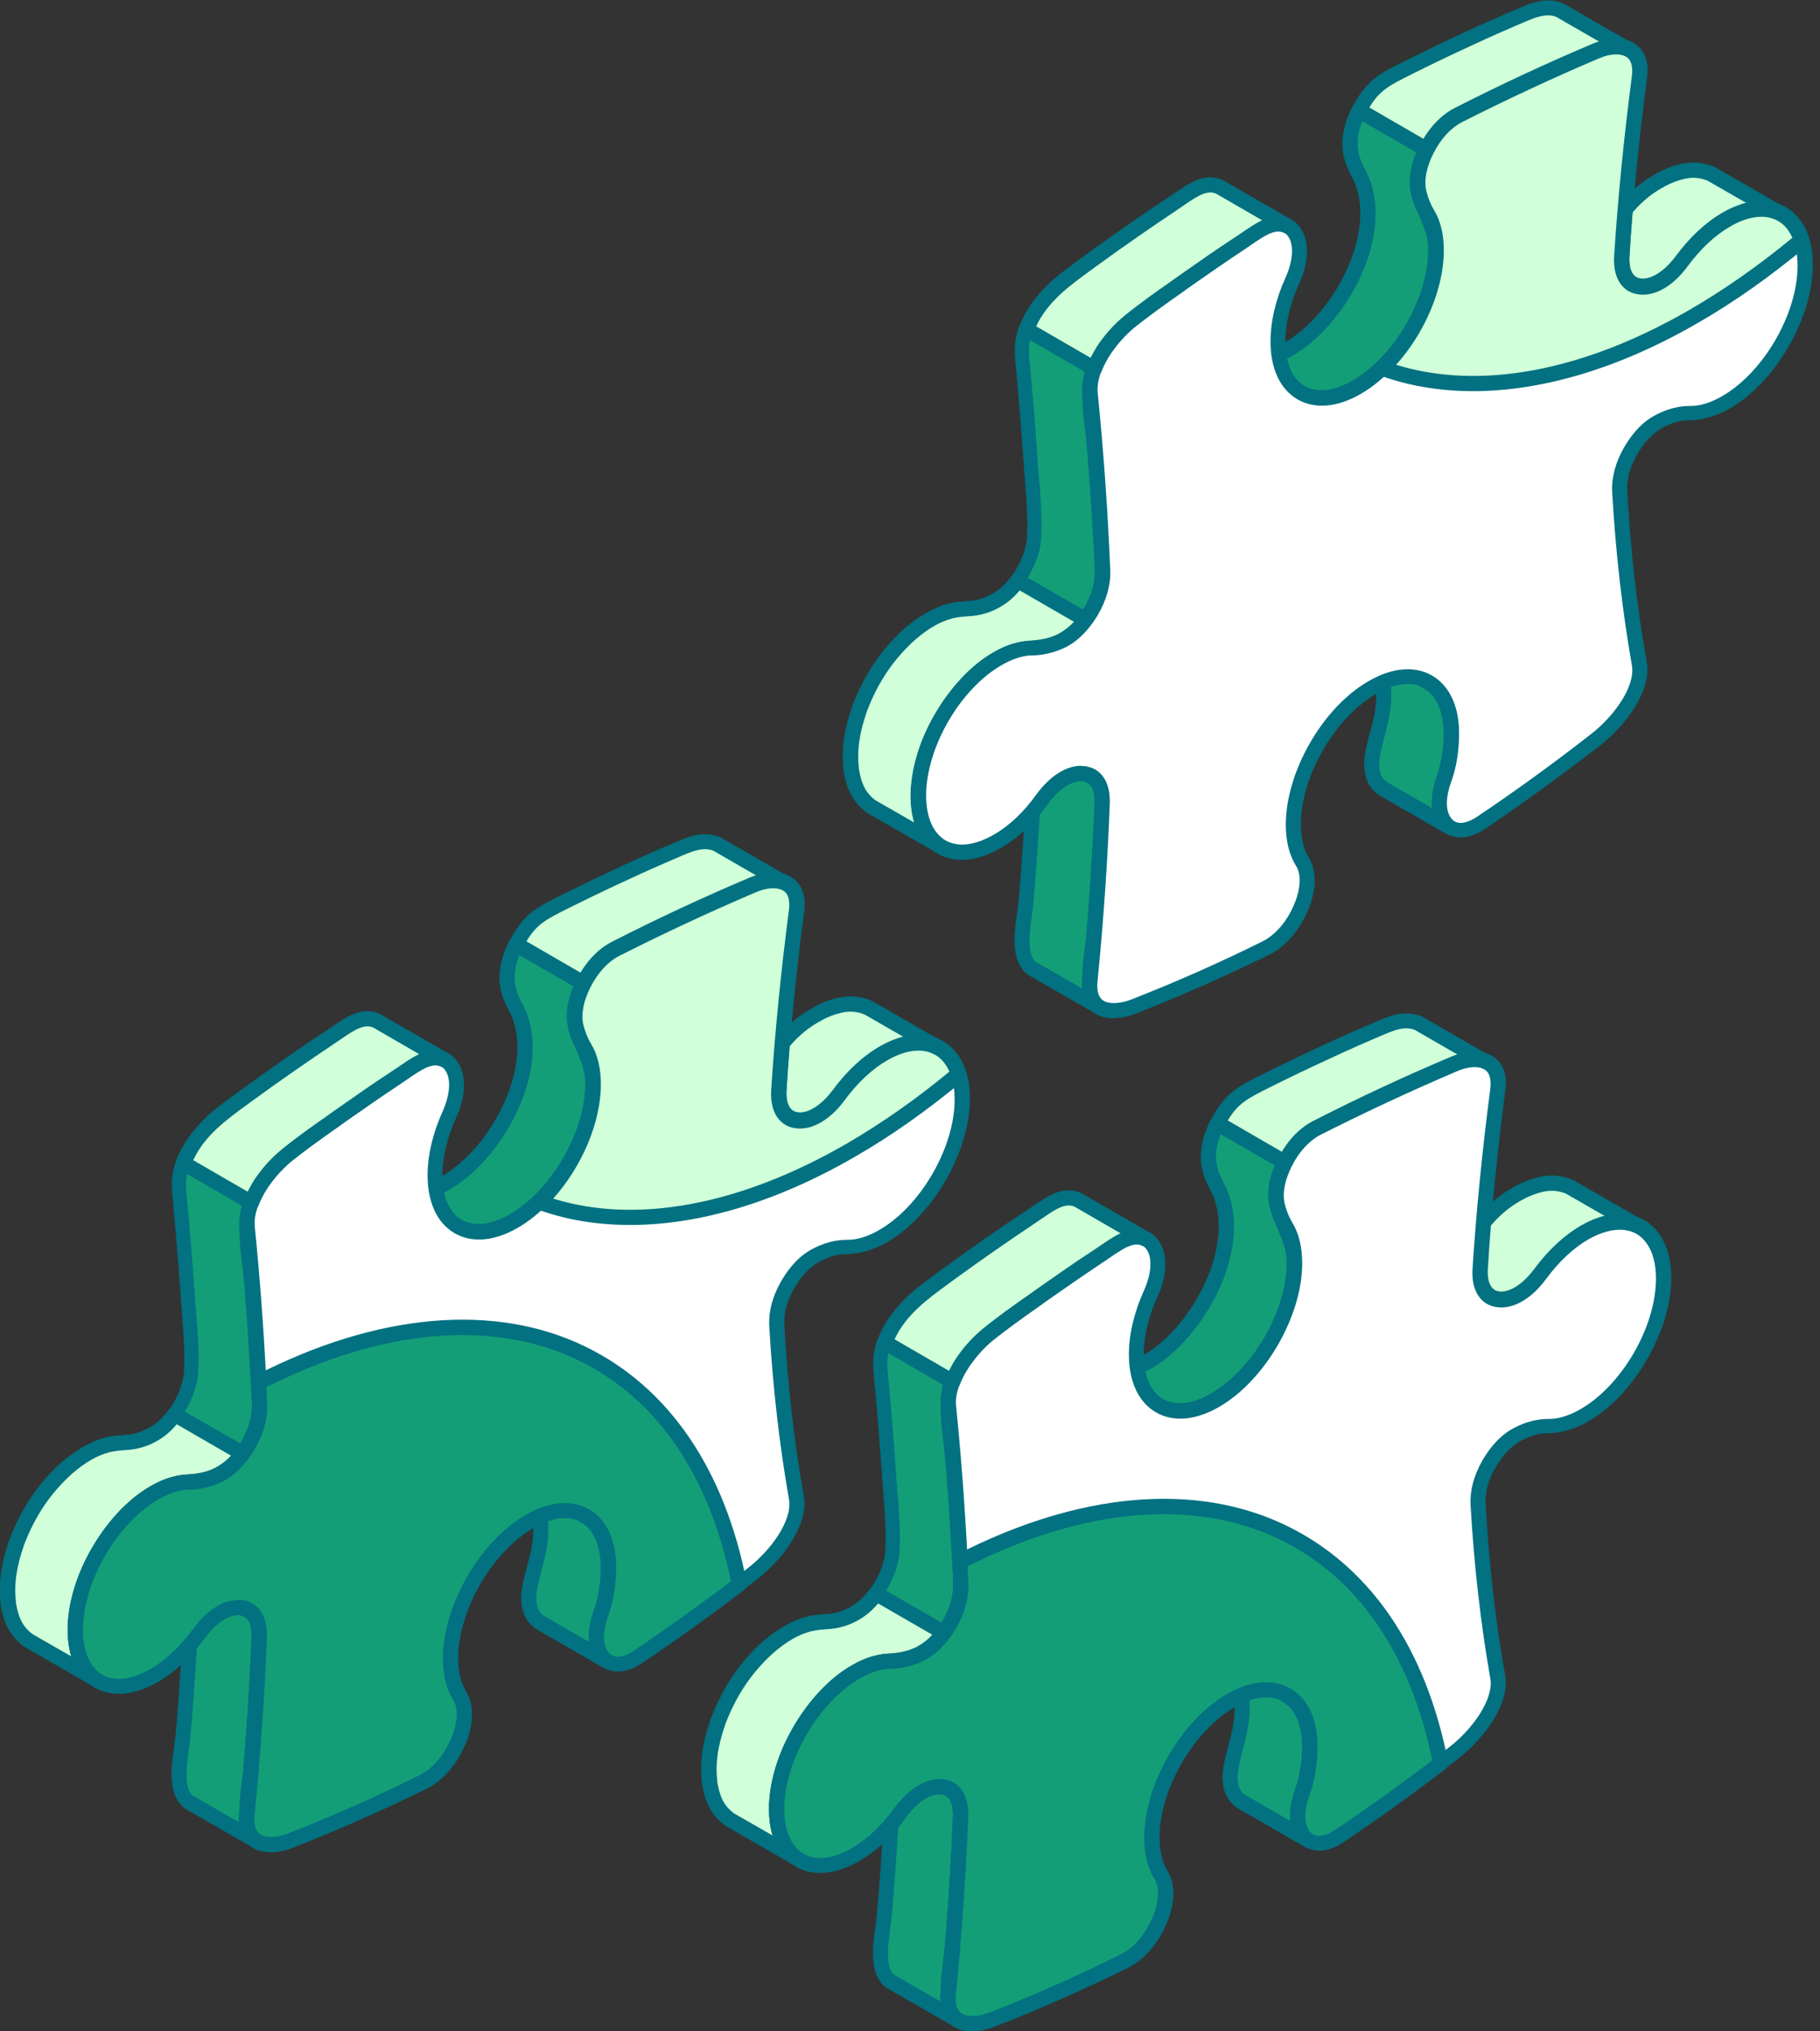
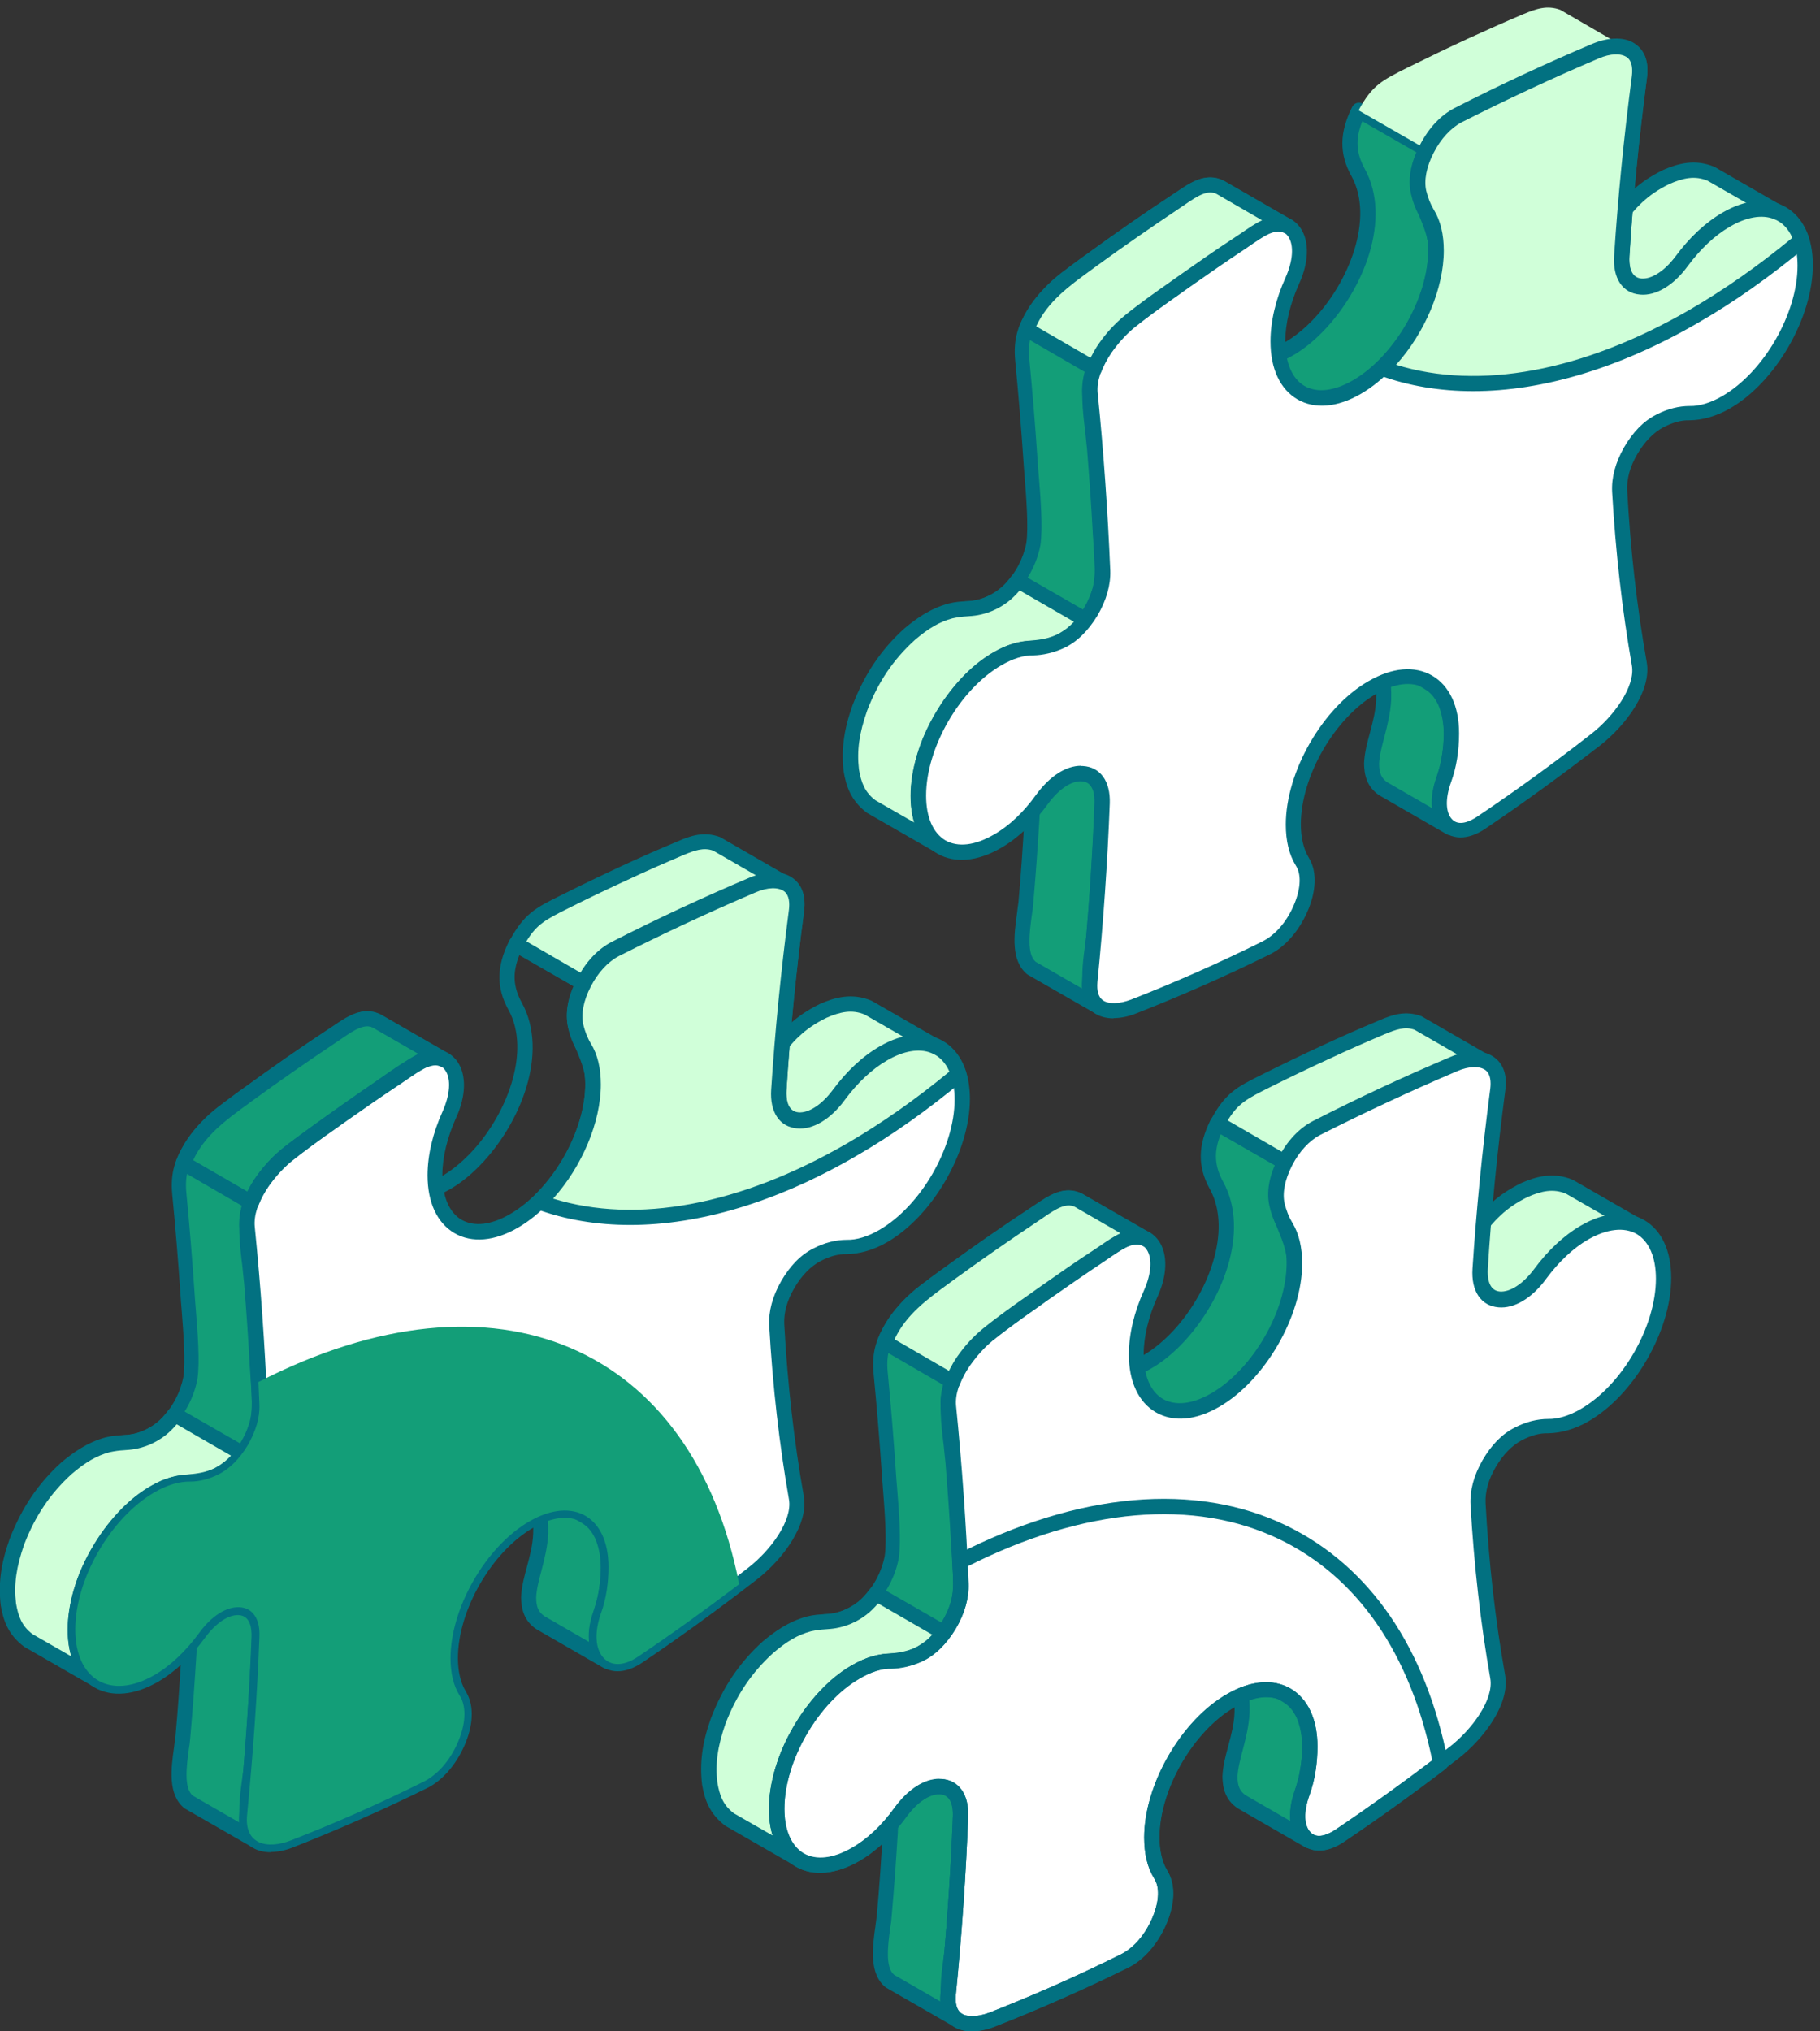
<svg xmlns="http://www.w3.org/2000/svg" width="95" height="106" viewBox="0 0 95 106" fill="none">
  <rect x="0" y="0" width="95" height="106" fill="#333333" stroke="none" />
  <g clip-path="url(#clip0_428_342751)">
    <path fill-rule="evenodd" clip-rule="evenodd" d="M9.948 77.336L6.417 75.3C7.255 75.3 8.066 74.927 8.672 74.347C9.316 73.69 9.793 72.839 9.961 71.924C10.128 70.855 9.883 68.638 9.806 67.479C9.69 65.752 9.548 64.038 9.381 62.312C9.278 61.268 9.497 60.636 10.064 59.747C10.515 59.077 11.004 58.549 11.649 58.059C12.783 57.209 13.942 56.371 15.102 55.559C16.043 54.902 16.983 54.271 17.95 53.639C18.478 53.291 19.045 52.956 19.676 53.279L23.207 55.315C22.769 55.096 22.395 55.186 21.97 55.379C21.223 55.779 20.359 56.41 19.651 56.9C18.62 57.595 17.615 58.317 16.597 59.051C15.888 59.567 15.115 60.082 14.483 60.701C13.852 61.345 13.362 62.028 13.04 62.866C12.68 63.974 13.04 65.739 13.13 66.925C13.246 68.368 13.35 69.811 13.427 71.267V71.564C13.491 72.414 13.62 73.406 13.427 74.231C13.182 75.12 12.692 75.957 11.984 76.563C11.404 77.027 10.669 77.323 9.922 77.323L9.948 77.336Z" fill="#139E78" />
    <path fill-rule="evenodd" clip-rule="evenodd" d="M7.551 75.482L10.051 76.925C10.631 76.899 11.249 76.655 11.752 76.255C12.357 75.714 12.834 74.954 13.053 74.129C13.195 73.536 13.143 72.815 13.092 72.106L13.04 71.294C12.963 69.851 12.86 68.408 12.744 66.965C12.718 66.694 12.68 66.397 12.654 66.088C12.512 64.967 12.37 63.691 12.667 62.751C12.976 61.9 13.466 61.166 14.2 60.419C14.741 59.89 15.36 59.452 15.966 59.014L16.352 58.73C17.37 57.996 18.388 57.274 19.406 56.579L19.921 56.218C20.501 55.806 21.171 55.355 21.764 55.032C21.79 55.019 21.816 55.007 21.841 54.994L19.445 53.615C19.071 53.434 18.723 53.576 18.13 53.963C17.177 54.594 16.236 55.226 15.295 55.87C14.149 56.669 12.989 57.506 11.842 58.357C11.249 58.821 10.785 59.31 10.347 59.955C9.858 60.728 9.639 61.282 9.729 62.248C9.896 63.975 10.038 65.715 10.154 67.428C10.167 67.673 10.193 67.957 10.218 68.279C10.322 69.516 10.438 71.062 10.309 71.951C10.128 72.931 9.626 73.858 8.904 74.593C8.492 74.979 8.015 75.276 7.5 75.456L7.551 75.482ZM9.948 77.724C9.883 77.724 9.806 77.698 9.755 77.672L6.211 75.637C6.056 75.546 5.979 75.366 6.031 75.186C6.082 75.018 6.237 74.889 6.417 74.889C7.113 74.889 7.835 74.58 8.402 74.052C9.007 73.446 9.419 72.647 9.574 71.848C9.69 71.062 9.574 69.503 9.484 68.369C9.458 68.047 9.432 67.751 9.419 67.506C9.304 65.805 9.162 64.065 8.994 62.351C8.878 61.153 9.162 60.444 9.729 59.542C10.206 58.821 10.747 58.254 11.404 57.751C12.564 56.888 13.723 56.05 14.883 55.251C15.824 54.594 16.777 53.95 17.731 53.331C18.233 53.009 18.994 52.507 19.857 52.945L23.413 54.994C23.594 55.097 23.658 55.329 23.568 55.522C23.465 55.715 23.233 55.78 23.04 55.69C22.769 55.561 22.55 55.574 22.138 55.767C21.609 56.05 20.965 56.501 20.398 56.888L19.87 57.249C18.852 57.944 17.834 58.666 16.829 59.388L16.429 59.671C15.85 60.084 15.244 60.522 14.767 60.998C14.123 61.656 13.685 62.3 13.427 63.022C13.182 63.782 13.324 64.954 13.453 65.998C13.491 66.32 13.53 66.629 13.556 66.9C13.672 68.343 13.775 69.799 13.852 71.255L13.904 72.067C13.955 72.789 14.007 73.614 13.839 74.335C13.569 75.327 13.015 76.229 12.28 76.886C11.597 77.441 10.76 77.75 9.961 77.75L9.948 77.724Z" fill="#027181" />
-     <path fill-rule="evenodd" clip-rule="evenodd" d="M23.903 64.025L20.372 61.976C23.697 63.716 29.096 56.5 26.879 52.492C26.248 51.358 26.364 50.379 26.918 49.258L30.462 51.294C28.735 54.799 32.846 54.902 29.869 60.391C28.825 62.311 26.171 65.198 23.903 64.012V64.025Z" fill="#139E78" />
    <path fill-rule="evenodd" clip-rule="evenodd" d="M24.096 63.679C25.991 64.658 28.465 62.197 29.534 60.225C31.119 57.3 30.604 56.05 30.114 54.852C29.727 53.924 29.341 52.971 29.959 51.476L27.111 49.84C26.738 50.767 26.789 51.502 27.24 52.326C28.671 54.929 27.176 58.64 25.05 60.818C24.109 61.785 23.117 62.377 22.176 62.584L24.096 63.692V63.679ZM25.011 64.697C24.573 64.697 24.135 64.594 23.723 64.375H23.71L20.179 62.326C19.986 62.223 19.921 61.978 20.024 61.797C20.127 61.604 20.359 61.54 20.553 61.643C21.609 62.197 23.078 61.681 24.483 60.251C26.441 58.254 27.743 54.878 26.544 52.7C25.9 51.54 25.913 50.432 26.583 49.092C26.635 48.989 26.712 48.925 26.828 48.886C26.931 48.86 27.047 48.873 27.137 48.925L30.681 50.973C30.861 51.077 30.926 51.309 30.835 51.489C30.152 52.855 30.462 53.602 30.848 54.543C31.39 55.857 31.995 57.339 30.243 60.599C29.212 62.519 27.086 64.697 25.024 64.697H25.011Z" fill="#027181" />
    <path fill-rule="evenodd" clip-rule="evenodd" d="M30.462 51.307L26.918 49.271C27.627 47.944 28.168 47.699 29.469 47.041C30.513 46.526 31.557 46.023 32.614 45.534C33.58 45.096 34.546 44.658 35.526 44.245C36.183 43.975 36.75 43.769 37.446 44.026L40.976 46.075C40.59 45.933 40.384 45.933 39.984 45.985C39.469 46.088 39.095 46.281 38.618 46.474C37.497 46.964 36.376 47.467 35.255 47.995C34.198 48.485 33.155 49 32.124 49.528C31.995 49.593 31.879 49.67 31.763 49.748C31.17 50.173 30.809 50.662 30.474 51.307H30.462Z" fill="#D0FFD9" />
    <path fill-rule="evenodd" clip-rule="evenodd" d="M27.473 49.117L30.321 50.767C30.656 50.2 31.029 49.8 31.519 49.44C31.661 49.337 31.777 49.272 31.918 49.195C32.975 48.666 34.019 48.151 35.075 47.648C36.197 47.12 37.318 46.618 38.439 46.128L38.619 46.051C38.915 45.922 39.199 45.806 39.508 45.703L37.227 44.388C36.725 44.208 36.261 44.376 35.668 44.62C34.702 45.033 33.722 45.458 32.769 45.909C31.725 46.386 30.681 46.888 29.651 47.404C28.491 47.984 28.014 48.228 27.473 49.13V49.117ZM30.475 51.708C30.411 51.708 30.334 51.695 30.282 51.656L26.751 49.62C26.558 49.517 26.494 49.272 26.597 49.092C27.344 47.687 27.975 47.365 29.225 46.746C30.359 46.18 31.403 45.677 32.46 45.187C33.426 44.736 34.405 44.311 35.385 43.899C36.068 43.602 36.751 43.37 37.588 43.68L41.183 45.754C41.364 45.857 41.428 46.077 41.351 46.27C41.261 46.45 41.041 46.54 40.848 46.476C40.552 46.373 40.41 46.36 40.036 46.411C39.663 46.489 39.341 46.631 38.954 46.798L38.774 46.875C37.653 47.365 36.544 47.868 35.423 48.383C34.38 48.873 33.336 49.388 32.292 49.916C32.189 49.981 32.086 50.032 31.97 50.11C31.493 50.458 31.158 50.87 30.81 51.527C30.759 51.617 30.669 51.695 30.565 51.72C30.527 51.72 30.488 51.733 30.462 51.733L30.475 51.708Z" fill="#027181" />
    <path fill-rule="evenodd" clip-rule="evenodd" d="M41.196 58.331L37.652 56.282C38.529 56.746 39.418 56.038 39.985 55.419C40.977 54.221 41.518 53.435 42.987 52.713C43.786 52.365 44.508 52.211 45.332 52.571L48.876 54.607C47.974 54.221 47.162 54.44 46.312 54.852C45.616 55.239 45.126 55.625 44.572 56.179C44.018 56.772 43.618 57.442 43 57.958C42.472 58.357 41.84 58.654 41.196 58.306V58.331Z" fill="#D0FFD9" />
    <path fill-rule="evenodd" clip-rule="evenodd" d="M41.389 57.995C41.776 58.189 42.188 58.086 42.755 57.673C43.09 57.39 43.361 57.055 43.657 56.681C43.851 56.436 44.057 56.179 44.276 55.947C44.894 55.315 45.423 54.916 46.118 54.542C46.453 54.375 46.814 54.22 47.201 54.13L45.139 52.944C44.469 52.661 43.851 52.803 43.142 53.112C41.931 53.705 41.402 54.349 40.616 55.315L40.294 55.702C39.882 56.153 39.469 56.475 39.057 56.668L41.389 58.008V57.995ZM41.776 58.885C41.531 58.885 41.273 58.833 41.003 58.691L37.459 56.655C37.266 56.552 37.202 56.307 37.318 56.114C37.421 55.921 37.665 55.856 37.846 55.959C38.516 56.32 39.289 55.624 39.701 55.173L39.998 54.8C40.835 53.782 41.428 53.06 42.82 52.377C43.567 52.055 44.469 51.785 45.5 52.223L49.082 54.284C49.263 54.388 49.327 54.619 49.237 54.8C49.147 54.993 48.915 55.07 48.721 54.993C48.064 54.71 47.407 54.774 46.492 55.238C45.886 55.573 45.423 55.921 44.856 56.501C44.65 56.72 44.469 56.952 44.276 57.184C43.967 57.57 43.657 57.97 43.245 58.305C43.013 58.485 42.446 58.898 41.776 58.898V58.885Z" fill="#027181" />
    <path fill-rule="evenodd" clip-rule="evenodd" d="M31.738 86.705L28.207 84.669C27.73 84.347 27.614 83.883 27.601 83.342C27.653 82.285 28.168 81.319 28.233 80.03C28.259 78.883 28.065 77.724 27.021 77.066L30.565 79.102C31.003 79.386 31.222 79.644 31.454 80.107C31.879 81.112 31.828 82.234 31.635 83.277C31.441 84.231 30.952 85.068 31.248 86.061C31.364 86.357 31.48 86.525 31.75 86.705H31.738Z" fill="#139E78" />
    <path fill-rule="evenodd" clip-rule="evenodd" d="M28.426 78.328C28.606 78.921 28.632 79.526 28.619 80.029C28.58 80.75 28.413 81.382 28.271 81.936C28.142 82.425 28.013 82.889 27.988 83.353C27.988 83.869 28.116 84.126 28.413 84.333L30.758 85.686C30.694 85.054 30.861 84.487 31.029 83.946C31.106 83.701 31.17 83.469 31.222 83.212C31.454 82 31.402 81.06 31.067 80.274C30.861 79.874 30.694 79.668 30.333 79.449L28.426 78.354V78.328ZM31.724 87.103C31.66 87.103 31.583 87.077 31.531 87.052L28 85.016C27.305 84.552 27.215 83.882 27.202 83.353C27.227 82.773 27.369 82.271 27.511 81.743C27.653 81.201 27.807 80.647 27.833 80.016C27.872 78.676 27.549 77.877 26.815 77.4C26.635 77.284 26.57 77.039 26.686 76.859C26.802 76.678 27.034 76.614 27.227 76.717L30.758 78.766C31.312 79.114 31.557 79.462 31.802 79.939C32.214 80.905 32.279 81.987 32.021 83.366C31.956 83.65 31.879 83.92 31.802 84.178C31.608 84.809 31.441 85.364 31.621 85.956C31.712 86.162 31.776 86.266 31.956 86.382C32.137 86.497 32.188 86.742 32.072 86.923C31.995 87.039 31.866 87.116 31.737 87.116L31.724 87.103Z" fill="#027181" />
    <path fill-rule="evenodd" clip-rule="evenodd" d="M13.349 96.061L9.819 94.012C9.007 93.355 9.458 91.602 9.548 90.623C9.677 89.167 9.78 87.711 9.857 86.255C9.922 85.224 10.386 82.595 9.432 81.977L12.976 84.013C13.336 84.245 13.452 84.528 13.53 84.94V85.095C13.581 85.739 13.504 86.499 13.478 87.144C13.388 88.793 13.285 90.43 13.143 92.079C13.066 93.097 12.537 95.378 13.375 96.061H13.349Z" fill="#139E78" />
    <path fill-rule="evenodd" clip-rule="evenodd" d="M10.36 82.968C10.502 83.793 10.399 84.811 10.309 85.648C10.283 85.893 10.257 86.1 10.257 86.28C10.167 87.736 10.064 89.192 9.935 90.648C9.922 90.841 9.897 91.061 9.858 91.279C9.742 92.143 9.587 93.303 10.064 93.702L12.525 95.12C12.435 94.359 12.551 93.457 12.654 92.723C12.693 92.465 12.719 92.233 12.731 92.04C12.873 90.377 12.976 88.715 13.066 87.117L13.092 86.615C13.131 86.1 13.157 85.571 13.144 85.107V84.978C13.053 84.63 12.976 84.489 12.757 84.334L10.373 82.955L10.36 82.968ZM13.363 96.447C13.298 96.447 13.234 96.434 13.169 96.395L9.626 94.359C8.75 93.65 8.93 92.285 9.085 91.189C9.11 90.97 9.136 90.764 9.162 90.597C9.291 89.153 9.394 87.697 9.471 86.241C9.471 86.061 9.51 85.842 9.523 85.584C9.613 84.643 9.806 82.71 9.214 82.324C9.033 82.208 8.982 81.963 9.085 81.783C9.201 81.602 9.433 81.538 9.626 81.641L13.169 83.677C13.659 83.999 13.827 84.386 13.917 84.875L13.943 85.056C13.968 85.584 13.943 86.138 13.904 86.666L13.878 87.169C13.788 88.78 13.685 90.442 13.543 92.117C13.53 92.323 13.492 92.568 13.453 92.839C13.324 93.779 13.118 95.351 13.62 95.764C13.775 95.893 13.814 96.125 13.698 96.292C13.62 96.408 13.492 96.46 13.376 96.46L13.363 96.447Z" fill="#027181" />
    <path fill-rule="evenodd" clip-rule="evenodd" d="M5 87.621L1.469 85.585C0.812 85.095 0.58 84.49 0.438 83.704C0.309 82.531 0.503 81.539 0.889 80.444C1.482 78.923 2.281 77.699 3.479 76.604C4.136 76.049 4.781 75.624 5.618 75.392C6.404 75.212 6.778 75.367 7.628 75.032C8.286 74.748 8.685 74.387 9.11 73.82L12.654 75.869C12.306 76.333 11.971 76.655 11.468 76.939L11.352 76.99C10.283 77.48 9.6 77.209 8.556 77.647C7.306 78.214 6.366 79.168 5.58 80.276C4.639 81.668 4.033 83.124 3.93 84.799C3.904 85.881 4.085 86.938 5 87.634V87.621Z" fill="#D0FFD9" />
    <path fill-rule="evenodd" clip-rule="evenodd" d="M9.226 74.322C8.865 74.747 8.453 75.108 7.796 75.392C7.216 75.624 6.842 75.649 6.468 75.675C6.236 75.688 6.017 75.714 5.721 75.778C5.051 75.959 4.471 76.294 3.749 76.912C2.641 77.917 1.842 79.09 1.263 80.597C0.85 81.783 0.721 82.672 0.837 83.664C0.953 84.334 1.134 84.85 1.701 85.275L3.724 86.435C3.556 85.881 3.53 85.301 3.543 84.785C3.646 83.136 4.188 81.628 5.27 80.043C6.236 78.677 7.229 77.801 8.401 77.273C8.981 77.028 9.432 76.977 9.87 76.938C10.295 76.886 10.708 76.848 11.197 76.616L11.288 76.564C11.584 76.397 11.816 76.216 12.061 75.959L9.226 74.322ZM4.999 88.02C4.935 88.02 4.871 88.007 4.806 87.968L1.263 85.932C0.399 85.288 0.167 84.515 0.038 83.767C-0.09 82.646 0.038 81.615 0.502 80.314C1.134 78.677 1.997 77.402 3.208 76.306C3.801 75.817 4.523 75.276 5.515 75.005C5.876 74.915 6.159 74.902 6.404 74.889C6.739 74.863 7.035 74.85 7.486 74.657C8.028 74.425 8.375 74.142 8.801 73.575C8.917 73.42 9.149 73.368 9.316 73.472L12.86 75.507C12.963 75.559 13.027 75.662 13.053 75.765C13.079 75.881 13.053 75.997 12.976 76.087C12.563 76.641 12.177 76.989 11.661 77.273L11.533 77.337C10.901 77.621 10.411 77.672 9.948 77.724C9.535 77.763 9.161 77.814 8.698 78.007C7.667 78.471 6.778 79.27 5.901 80.507C4.922 81.963 4.42 83.342 4.316 84.824C4.291 86.061 4.561 86.808 5.218 87.311C5.386 87.44 5.425 87.672 5.309 87.852C5.231 87.968 5.102 88.032 4.974 88.032L4.999 88.02Z" fill="#027181" />
    <path fill-rule="evenodd" clip-rule="evenodd" d="M15.179 60.108C17.344 58.484 19.509 56.964 21.687 55.559C22.473 55.044 23.181 55.083 23.555 55.65C23.942 56.217 23.903 57.17 23.439 58.175C22.975 59.219 22.692 60.327 22.692 61.345C22.692 63.974 24.534 65.043 26.815 63.729C29.096 62.414 30.939 59.206 30.939 56.577C30.939 55.791 30.771 55.147 30.475 54.657C30.294 54.348 30.14 53.974 30.037 53.549C29.882 52.905 30.037 52.119 30.449 51.294C30.874 50.469 31.454 49.851 32.098 49.516C34.482 48.292 36.879 47.197 39.263 46.178C40.513 45.65 41.763 45.947 41.556 47.506C41.144 50.688 40.822 53.82 40.642 56.874C40.577 57.814 40.951 58.42 41.634 58.471C42.317 58.536 43.116 58.033 43.76 57.144C44.417 56.242 45.216 55.469 46.079 54.98C48.36 53.665 50.203 54.735 50.203 57.363C50.203 59.992 48.347 63.188 46.079 64.515C45.396 64.914 44.752 65.095 44.185 65.082C43.695 65.082 43.167 65.211 42.639 65.481C42.046 65.791 41.531 66.319 41.118 67.04C40.706 67.762 40.5 68.484 40.538 69.141C40.706 72.246 41.041 75.249 41.556 78.161C41.788 79.462 40.513 81.163 39.263 82.13C37.278 83.663 35.294 85.106 33.284 86.459C32.536 86.962 31.866 86.975 31.454 86.498C31.042 86.021 31.003 85.184 31.338 84.217C31.634 83.405 31.738 82.555 31.738 81.782C31.738 79.153 29.895 78.084 27.614 79.398C25.333 80.712 23.491 83.921 23.491 86.549C23.491 87.336 23.658 87.993 23.954 88.469C23.98 88.508 23.993 88.547 24.019 88.573C24.328 89.152 24.277 90.016 23.864 90.956C23.452 91.897 22.808 92.632 22.073 92.992C19.792 94.126 17.486 95.144 15.166 96.046C13.916 96.536 12.718 96.252 12.873 94.719C13.182 91.562 13.401 88.469 13.517 85.416C13.556 84.501 13.169 83.921 12.486 83.882C11.803 83.844 11.017 84.333 10.373 85.222C9.703 86.137 8.904 86.923 8.028 87.426C5.747 88.74 3.904 87.671 3.904 85.042C3.904 82.413 5.747 79.218 8.028 77.89C8.711 77.491 9.355 77.31 9.922 77.323C10.36 77.323 10.837 77.207 11.339 76.975C11.932 76.692 12.473 76.164 12.899 75.442C13.324 74.707 13.543 73.986 13.517 73.316C13.388 70.185 13.169 67.092 12.86 64.064C12.718 62.698 13.904 61.023 15.153 60.095L15.179 60.108Z" fill="white" />
    <path fill-rule="evenodd" clip-rule="evenodd" d="M12.422 83.484C12.422 83.484 12.5 83.484 12.525 83.484C13.44 83.535 13.969 84.283 13.93 85.429C13.814 88.496 13.595 91.64 13.286 94.759C13.247 95.21 13.337 95.532 13.556 95.699C13.853 95.918 14.42 95.906 15.038 95.674C17.345 94.772 19.651 93.754 21.906 92.633C22.551 92.31 23.143 91.64 23.517 90.79C23.878 89.978 23.942 89.218 23.684 88.754L23.633 88.664C23.285 88.097 23.118 87.375 23.118 86.538C23.118 83.78 25.05 80.417 27.447 79.051C28.671 78.342 29.844 78.239 30.759 78.767C31.661 79.296 32.163 80.365 32.163 81.783C32.163 82.698 32.022 83.574 31.738 84.347C31.442 85.172 31.455 85.88 31.777 86.241C32.138 86.666 32.756 86.357 33.091 86.138C35.088 84.798 37.099 83.342 39.044 81.821C40.23 80.906 41.377 79.335 41.183 78.239C40.681 75.379 40.333 72.338 40.153 69.18C40.114 68.433 40.32 67.66 40.771 66.861C41.235 66.062 41.789 65.482 42.459 65.147C43.052 64.838 43.645 64.696 44.212 64.696C44.701 64.709 45.307 64.529 45.9 64.181C48.064 62.931 49.83 59.877 49.83 57.377C49.83 56.256 49.469 55.431 48.825 55.045C48.167 54.671 47.278 54.774 46.299 55.328C45.513 55.779 44.753 56.501 44.096 57.39C43.361 58.395 42.433 58.949 41.609 58.872C40.694 58.795 40.178 58.022 40.256 56.849C40.449 53.872 40.758 50.715 41.183 47.455C41.222 47.133 41.209 46.708 40.938 46.502C40.629 46.27 40.062 46.283 39.444 46.553C37.021 47.584 34.624 48.705 32.305 49.878C31.738 50.174 31.21 50.741 30.836 51.475C30.462 52.21 30.321 52.906 30.45 53.46C30.54 53.821 30.669 54.156 30.849 54.452C31.197 55.019 31.364 55.741 31.364 56.578C31.364 59.336 29.419 62.686 27.035 64.065C25.811 64.774 24.638 64.877 23.723 64.348C22.821 63.82 22.319 62.751 22.319 61.333C22.319 60.289 22.589 59.13 23.105 57.996C23.491 57.132 23.556 56.308 23.246 55.857C22.898 55.341 22.267 55.651 21.919 55.87C19.741 57.287 17.564 58.807 15.438 60.405C14.304 61.243 13.183 62.802 13.299 64.013C13.608 67.08 13.827 70.198 13.956 73.291C13.982 74.038 13.75 74.85 13.286 75.636C12.809 76.422 12.216 77.015 11.546 77.324C10.992 77.582 10.425 77.698 9.961 77.711C9.446 77.698 8.866 77.878 8.273 78.226C6.108 79.476 4.343 82.53 4.343 85.03C4.343 86.151 4.704 86.976 5.348 87.362C6.005 87.736 6.894 87.633 7.874 87.066C8.673 86.615 9.433 85.893 10.09 84.978C10.799 84.012 11.636 83.471 12.435 83.471L12.422 83.484ZM14.136 96.653C13.724 96.653 13.35 96.55 13.067 96.331C12.757 96.086 12.397 95.609 12.487 94.681C12.796 91.576 13.015 88.458 13.131 85.404C13.144 85.004 13.08 84.321 12.474 84.283C11.933 84.244 11.263 84.695 10.709 85.455C9.987 86.447 9.137 87.246 8.247 87.762C7.023 88.471 5.838 88.574 4.936 88.058C4.034 87.53 3.531 86.46 3.531 85.043C3.531 82.285 5.464 78.935 7.861 77.556C8.595 77.131 9.253 76.938 9.961 76.938C10.296 76.951 10.747 76.835 11.198 76.629C11.727 76.384 12.203 75.907 12.59 75.25C12.976 74.593 13.17 73.935 13.157 73.33C13.041 70.263 12.822 67.17 12.5 64.103C12.345 62.583 13.608 60.779 14.948 59.774C17.087 58.176 19.278 56.643 21.468 55.212C22.448 54.581 23.375 54.658 23.891 55.419C24.355 56.102 24.329 57.197 23.813 58.318C23.349 59.349 23.092 60.392 23.092 61.32C23.092 62.441 23.453 63.279 24.097 63.653C24.754 64.026 25.643 63.923 26.622 63.356C28.787 62.106 30.553 59.052 30.553 56.553C30.553 55.87 30.411 55.277 30.153 54.839C29.934 54.478 29.767 54.066 29.663 53.615C29.483 52.867 29.638 51.991 30.114 51.089C30.578 50.187 31.21 49.517 31.944 49.143C34.289 47.945 36.699 46.824 39.135 45.793C40.036 45.419 40.887 45.432 41.415 45.844C41.737 46.089 42.098 46.579 41.969 47.532C41.544 50.767 41.235 53.911 41.054 56.862C41.029 57.287 41.08 57.996 41.686 58.047C42.214 58.086 42.897 57.648 43.464 56.888C44.186 55.908 45.023 55.122 45.912 54.607C47.137 53.898 48.322 53.795 49.224 54.323C50.126 54.852 50.629 55.921 50.629 57.339C50.629 60.096 48.683 63.459 46.299 64.825C45.565 65.25 44.843 65.431 44.199 65.444C43.748 65.431 43.309 65.56 42.833 65.805C42.317 66.075 41.84 66.565 41.467 67.209C41.08 67.866 40.913 68.498 40.938 69.09C41.106 72.209 41.454 75.237 41.956 78.059C42.227 79.541 40.874 81.358 39.521 82.414C37.55 83.935 35.539 85.404 33.529 86.757C32.614 87.375 31.725 87.362 31.171 86.718C30.656 86.125 30.591 85.146 30.991 84.038C31.236 83.355 31.364 82.556 31.364 81.744C31.364 80.623 31.004 79.798 30.359 79.425C29.702 79.051 28.813 79.154 27.834 79.721C25.669 80.971 23.904 84.025 23.904 86.525C23.904 87.208 24.045 87.813 24.303 88.239L24.367 88.355C24.754 89.05 24.703 90.055 24.239 91.099C23.788 92.117 23.066 92.942 22.254 93.328C19.973 94.449 17.641 95.48 15.309 96.395C14.896 96.563 14.484 96.64 14.123 96.64L14.136 96.653Z" fill="#027181" />
    <path fill-rule="evenodd" clip-rule="evenodd" d="M38.58 82.671C36.828 83.998 35.075 85.261 33.31 86.446C32.563 86.949 31.893 86.962 31.48 86.485C31.068 86.008 31.029 85.17 31.364 84.204C31.661 83.392 31.764 82.542 31.764 81.769C31.764 79.14 29.921 78.07 27.64 79.385C25.36 80.699 23.517 83.908 23.517 86.536C23.517 87.322 23.684 87.98 23.981 88.456C24.007 88.495 24.02 88.534 24.045 88.559C24.355 89.139 24.303 90.002 23.891 90.943C23.478 91.884 22.834 92.618 22.099 92.979C19.819 94.113 17.512 95.131 15.193 96.033C13.943 96.523 12.745 96.239 12.899 94.706C13.208 91.549 13.427 88.456 13.543 85.402C13.582 84.487 13.195 83.908 12.513 83.869C11.83 83.83 11.044 84.32 10.399 85.209C9.729 86.124 8.93 86.91 8.054 87.412C5.773 88.727 3.931 87.657 3.931 85.029C3.931 82.4 5.773 79.204 8.054 77.877C8.737 77.478 9.381 77.297 9.948 77.31C10.386 77.31 10.863 77.194 11.353 76.962C11.946 76.679 12.487 76.15 12.925 75.429C13.35 74.694 13.569 73.973 13.543 73.303C13.53 72.903 13.505 72.517 13.492 72.117C25.939 65.713 36.158 70.287 38.58 82.645V82.671Z" fill="#139E78" />
-     <path fill-rule="evenodd" clip-rule="evenodd" d="M12.422 83.483C12.422 83.483 12.5 83.483 12.525 83.483C13.44 83.534 13.969 84.282 13.93 85.428C13.814 88.495 13.595 91.639 13.286 94.758C13.247 95.209 13.337 95.531 13.556 95.698C13.853 95.918 14.42 95.905 15.038 95.673C17.345 94.771 19.651 93.753 21.906 92.632C22.551 92.309 23.143 91.639 23.517 90.789C23.878 89.977 23.942 89.217 23.684 88.753L23.633 88.663C23.285 88.096 23.118 87.374 23.118 86.537C23.118 83.779 25.05 80.416 27.447 79.05C28.671 78.341 29.844 78.238 30.759 78.767C31.661 79.295 32.163 80.364 32.163 81.782C32.163 82.697 32.022 83.573 31.738 84.346C31.442 85.171 31.455 85.879 31.777 86.24C32.138 86.666 32.756 86.356 33.091 86.137C34.792 84.99 36.48 83.779 38.155 82.516C37.008 76.937 34.264 72.955 30.192 70.984C25.746 68.832 19.973 69.321 13.904 72.388L13.943 73.316C13.969 74.063 13.737 74.875 13.273 75.661C12.796 76.447 12.203 77.04 11.533 77.349C10.979 77.607 10.386 77.723 9.948 77.736C9.42 77.71 8.853 77.903 8.26 78.251C6.096 79.501 4.33 82.555 4.33 85.055C4.33 86.176 4.691 87.001 5.335 87.387C5.992 87.761 6.882 87.658 7.861 87.091C8.66 86.627 9.42 85.905 10.077 85.003C10.786 84.037 11.623 83.496 12.422 83.496V83.483ZM14.136 96.652C13.724 96.652 13.35 96.549 13.067 96.33C12.757 96.085 12.397 95.608 12.487 94.68C12.796 91.575 13.015 88.457 13.131 85.403C13.144 85.003 13.08 84.32 12.474 84.282C11.933 84.243 11.263 84.694 10.709 85.454C9.987 86.447 9.137 87.245 8.247 87.761C7.01 88.47 5.838 88.573 4.936 88.057C4.034 87.529 3.531 86.459 3.531 85.042C3.531 82.284 5.464 78.934 7.861 77.555C8.595 77.13 9.278 76.937 9.961 76.937H10C10.348 76.937 10.76 76.834 11.198 76.628C11.727 76.383 12.203 75.906 12.59 75.249C12.976 74.592 13.17 73.934 13.157 73.329L13.105 72.156C13.105 72.002 13.183 71.86 13.324 71.782C19.69 68.51 25.811 67.968 30.54 70.262C34.895 72.375 37.82 76.641 38.98 82.594C39.006 82.748 38.954 82.89 38.825 82.98C37.086 84.308 35.307 85.583 33.542 86.769C32.627 87.387 31.738 87.374 31.184 86.73C30.669 86.137 30.604 85.158 31.004 84.05C31.248 83.367 31.377 82.568 31.377 81.756C31.377 80.635 31.017 79.81 30.372 79.437C29.715 79.063 28.826 79.166 27.847 79.733C25.682 80.983 23.916 84.037 23.916 86.537C23.916 87.22 24.058 87.825 24.316 88.251L24.38 88.367C24.767 89.075 24.715 90.067 24.252 91.111C23.8 92.129 23.079 92.941 22.267 93.34C19.986 94.461 17.654 95.492 15.322 96.407C14.909 96.575 14.497 96.652 14.136 96.652Z" fill="#027181" />
    <path fill-rule="evenodd" clip-rule="evenodd" d="M28.143 62.711C29.779 61.139 30.952 58.678 30.952 56.577C30.952 55.791 30.784 55.147 30.488 54.657C30.308 54.348 30.153 53.974 30.05 53.549C29.895 52.905 30.05 52.119 30.462 51.294C30.887 50.469 31.467 49.851 32.112 49.516C34.495 48.292 36.892 47.197 39.276 46.178C40.526 45.65 41.776 45.947 41.57 47.506C41.157 50.688 40.835 53.82 40.655 56.874C40.59 57.814 40.964 58.42 41.647 58.471C42.33 58.536 43.129 58.033 43.773 57.144C44.43 56.242 45.229 55.469 46.093 54.98C47.935 53.91 49.507 54.413 50.023 56.036C48.206 57.557 46.325 58.897 44.379 60.018C38.219 63.574 32.563 64.335 28.13 62.711H28.143Z" fill="#D0FFD9" />
    <path fill-rule="evenodd" clip-rule="evenodd" d="M28.864 62.544C33.232 63.897 38.631 62.892 44.185 59.683C45.989 58.639 47.793 57.376 49.558 55.92C49.352 55.444 49.017 55.096 48.592 54.941C47.974 54.696 47.149 54.838 46.298 55.34C45.512 55.791 44.752 56.513 44.095 57.402C43.36 58.407 42.433 58.961 41.608 58.884C40.693 58.807 40.178 58.034 40.255 56.861C40.448 53.884 40.758 50.727 41.183 47.467C41.221 47.145 41.209 46.72 40.938 46.514C40.629 46.282 40.062 46.295 39.443 46.565C37.021 47.596 34.624 48.717 32.304 49.89C31.738 50.186 31.209 50.753 30.835 51.488C30.462 52.209 30.32 52.918 30.449 53.472C30.539 53.833 30.668 54.168 30.848 54.464C31.196 55.031 31.364 55.753 31.364 56.59C31.364 58.549 30.384 60.868 28.877 62.544H28.864ZM32.897 63.922C31.171 63.922 29.521 63.652 28.014 63.098C27.885 63.046 27.794 62.943 27.756 62.814C27.73 62.685 27.769 62.544 27.872 62.453C29.47 60.894 30.552 58.549 30.552 56.603C30.552 55.92 30.41 55.328 30.152 54.889C29.933 54.516 29.766 54.116 29.663 53.665C29.483 52.918 29.637 52.042 30.114 51.14C30.578 50.238 31.209 49.568 31.944 49.194C34.276 48.008 36.699 46.875 39.134 45.844C40.036 45.47 40.886 45.483 41.415 45.895C41.737 46.14 42.098 46.63 41.969 47.583C41.544 50.818 41.234 53.962 41.054 56.913C41.028 57.338 41.08 58.047 41.685 58.098C42.214 58.137 42.897 57.699 43.464 56.938C44.185 55.959 45.023 55.173 45.912 54.657C46.981 54.039 48.038 53.884 48.888 54.206C49.61 54.49 50.138 55.083 50.422 55.933C50.473 56.088 50.422 56.255 50.306 56.358C48.437 57.918 46.53 59.271 44.597 60.379C40.538 62.724 36.518 63.922 32.897 63.922Z" fill="#027181" />
-     <path fill-rule="evenodd" clip-rule="evenodd" d="M9.562 60.702C10.167 59.078 11.507 58.138 12.86 57.158C14.329 56.089 15.811 55.045 17.332 54.04C18.002 53.602 18.839 52.867 19.677 53.28L23.207 55.316C22.821 55.122 22.512 55.174 22.112 55.316C21.61 55.547 21.133 55.908 20.669 56.218C19.715 56.862 18.762 57.506 17.821 58.176C16.881 58.846 15.85 59.555 14.948 60.289C14.445 60.715 14.059 61.14 13.685 61.668C13.44 62.029 13.273 62.338 13.105 62.738L9.574 60.702H9.562Z" fill="#D0FFD9" />
    <path fill-rule="evenodd" clip-rule="evenodd" d="M10.077 60.535L12.924 62.184C13.053 61.939 13.182 61.694 13.362 61.437C13.762 60.87 14.174 60.419 14.703 59.981C15.463 59.362 16.3 58.769 17.112 58.202L17.602 57.854C18.555 57.184 19.496 56.527 20.462 55.896L20.772 55.69C21.133 55.445 21.493 55.187 21.88 55.007L19.496 53.628C19.045 53.409 18.53 53.718 17.86 54.182L17.576 54.375C16.094 55.367 14.638 56.373 13.118 57.481L12.963 57.597C11.79 58.447 10.682 59.259 10.089 60.535H10.077ZM13.105 63.138C13.04 63.138 12.976 63.125 12.911 63.086L9.381 61.037C9.213 60.934 9.136 60.741 9.2 60.56C9.832 58.885 11.172 57.906 12.473 56.952L12.641 56.837C14.161 55.728 15.63 54.697 17.125 53.718L17.396 53.538C18.053 53.087 18.929 52.468 19.87 52.932L23.426 54.981C23.607 55.084 23.671 55.316 23.581 55.509C23.478 55.703 23.246 55.767 23.052 55.677C22.808 55.561 22.64 55.561 22.267 55.703C21.931 55.857 21.571 56.102 21.223 56.347L20.901 56.566C19.947 57.197 19.006 57.854 18.066 58.512L17.563 58.872C16.764 59.426 15.94 60.019 15.205 60.612C14.741 60.998 14.38 61.411 14.02 61.913C13.788 62.261 13.633 62.545 13.491 62.906C13.453 63.009 13.362 63.099 13.246 63.138C13.208 63.151 13.156 63.163 13.105 63.163V63.138Z" fill="#027181" />
  </g>
  <g clip-path="url(#clip1_428_342751)">
    <path fill-rule="evenodd" clip-rule="evenodd" d="M46.556 86.684L43.025 84.648C43.863 84.648 44.675 84.274 45.28 83.695C45.925 83.037 46.401 82.187 46.569 81.272C46.736 80.202 46.492 77.986 46.414 76.826C46.298 75.1 46.157 73.386 45.989 71.659C45.886 70.615 46.105 69.984 46.672 69.095C47.123 68.425 47.613 67.897 48.257 67.407C49.391 66.556 50.551 65.719 51.71 64.907C52.651 64.25 53.592 63.618 54.558 62.987C55.086 62.639 55.653 62.304 56.285 62.626L59.816 64.662C59.377 64.443 59.004 64.533 58.578 64.727C57.831 65.126 56.968 65.757 56.259 66.247C55.228 66.943 54.223 67.665 53.205 68.399C52.496 68.915 51.723 69.43 51.092 70.049C50.461 70.693 49.971 71.376 49.649 72.213C49.288 73.322 49.649 75.087 49.739 76.272C49.855 77.716 49.958 79.159 50.035 80.615V80.911C50.1 81.762 50.228 82.754 50.035 83.579C49.79 84.468 49.301 85.305 48.592 85.911C48.012 86.375 47.278 86.671 46.53 86.671L46.556 86.684Z" fill="#139E78" />
    <path fill-rule="evenodd" clip-rule="evenodd" d="M44.16 84.83L46.659 86.273C47.239 86.247 47.858 86.002 48.36 85.603C48.966 85.062 49.443 84.301 49.662 83.477C49.803 82.884 49.752 82.162 49.7 81.454L49.649 80.642C49.572 79.199 49.468 77.755 49.352 76.312C49.327 76.042 49.288 75.745 49.262 75.436C49.12 74.315 48.979 73.039 49.275 72.099C49.584 71.248 50.074 70.514 50.809 69.766C51.35 69.238 51.968 68.8 52.574 68.362L52.96 68.078C53.978 67.344 54.996 66.622 56.014 65.926L56.53 65.566C57.11 65.153 57.78 64.702 58.372 64.38C58.398 64.367 58.424 64.354 58.45 64.341L56.053 62.962C55.679 62.782 55.331 62.924 54.739 63.31C53.785 63.942 52.844 64.573 51.904 65.218C50.757 66.016 49.597 66.854 48.45 67.704C47.858 68.168 47.394 68.658 46.956 69.302C46.466 70.076 46.247 70.629 46.337 71.596C46.505 73.323 46.646 75.062 46.762 76.776C46.775 77.021 46.801 77.304 46.827 77.626C46.93 78.864 47.046 80.41 46.917 81.299C46.737 82.278 46.234 83.206 45.513 83.941C45.1 84.327 44.623 84.624 44.108 84.804L44.16 84.83ZM46.556 87.072C46.492 87.072 46.414 87.046 46.363 87.02L42.819 84.984C42.665 84.894 42.587 84.714 42.639 84.533C42.691 84.366 42.845 84.237 43.026 84.237C43.721 84.237 44.443 83.928 45.01 83.399C45.616 82.794 46.028 81.995 46.182 81.196C46.298 80.41 46.182 78.851 46.092 77.717C46.067 77.395 46.041 77.098 46.028 76.853C45.912 75.152 45.77 73.413 45.603 71.699C45.487 70.501 45.77 69.792 46.337 68.89C46.814 68.168 47.355 67.601 48.012 67.099C49.172 66.236 50.332 65.398 51.491 64.599C52.432 63.942 53.386 63.298 54.339 62.679C54.842 62.357 55.602 61.854 56.465 62.292L60.022 64.341C60.202 64.444 60.267 64.676 60.176 64.87C60.073 65.063 59.841 65.127 59.648 65.037C59.377 64.908 59.158 64.921 58.746 65.115C58.218 65.398 57.574 65.849 57.007 66.236L56.478 66.596C55.46 67.292 54.442 68.014 53.437 68.735L53.038 69.019C52.458 69.431 51.852 69.869 51.376 70.346C50.731 71.003 50.293 71.647 50.035 72.369C49.791 73.129 49.932 74.302 50.061 75.346C50.1 75.668 50.138 75.977 50.164 76.248C50.28 77.691 50.383 79.147 50.461 80.603L50.512 81.415C50.564 82.136 50.615 82.961 50.448 83.683C50.177 84.675 49.623 85.577 48.889 86.234C48.206 86.788 47.368 87.097 46.569 87.097L46.556 87.072Z" fill="#027181" />
    <path fill-rule="evenodd" clip-rule="evenodd" d="M60.511 73.373L56.98 71.324C60.305 73.063 65.704 65.847 63.488 61.84C62.856 60.706 62.972 59.727 63.526 58.605L67.07 60.641C65.343 64.146 69.454 64.249 66.477 69.739C65.433 71.659 62.779 74.545 60.511 73.36V73.373Z" fill="#139E78" />
    <path fill-rule="evenodd" clip-rule="evenodd" d="M60.705 73.026C62.599 74.006 65.073 71.545 66.142 69.573C67.727 66.648 67.212 65.398 66.722 64.2C66.336 63.272 65.949 62.318 66.568 60.824L63.72 59.187C63.346 60.115 63.398 60.849 63.849 61.674C65.279 64.277 63.784 67.988 61.658 70.166C60.718 71.132 59.725 71.725 58.785 71.931L60.705 73.039V73.026ZM61.62 74.044C61.181 74.044 60.743 73.941 60.331 73.722H60.318L56.787 71.673C56.594 71.57 56.53 71.326 56.633 71.145C56.736 70.952 56.968 70.887 57.161 70.99C58.218 71.545 59.687 71.029 61.091 69.599C63.05 67.602 64.351 64.225 63.153 62.048C62.509 60.888 62.522 59.78 63.192 58.44C63.243 58.337 63.32 58.272 63.436 58.234C63.539 58.208 63.656 58.221 63.746 58.272L67.289 60.321C67.47 60.424 67.534 60.656 67.444 60.837C66.761 62.202 67.07 62.95 67.457 63.89C67.998 65.205 68.604 66.687 66.851 69.947C65.82 71.867 63.694 74.044 61.632 74.044H61.62Z" fill="#027181" />
    <path fill-rule="evenodd" clip-rule="evenodd" d="M67.07 60.654L63.526 58.618C64.235 57.291 64.776 57.046 66.078 56.389C67.121 55.874 68.165 55.371 69.222 54.882C70.188 54.443 71.155 54.005 72.134 53.593C72.791 53.322 73.358 53.116 74.054 53.374L77.585 55.423C77.198 55.281 76.992 55.281 76.593 55.333C76.077 55.436 75.703 55.629 75.227 55.822C74.106 56.312 72.984 56.814 71.863 57.343C70.807 57.832 69.763 58.348 68.732 58.876C68.603 58.941 68.487 59.018 68.371 59.095C67.779 59.52 67.418 60.01 67.083 60.654H67.07Z" fill="#D0FFD9" />
    <path fill-rule="evenodd" clip-rule="evenodd" d="M64.081 58.465L66.929 60.114C67.264 59.548 67.638 59.148 68.127 58.787C68.269 58.684 68.385 58.62 68.527 58.542C69.584 58.014 70.627 57.499 71.684 56.996C72.805 56.468 73.926 55.965 75.047 55.476L75.227 55.398C75.524 55.27 75.807 55.154 76.117 55.05L73.836 53.736C73.333 53.556 72.869 53.723 72.277 53.968C71.31 54.38 70.331 54.806 69.377 55.257C68.334 55.733 67.29 56.236 66.259 56.751C65.099 57.331 64.622 57.576 64.081 58.478V58.465ZM67.084 61.055C67.019 61.055 66.942 61.042 66.89 61.004L63.36 58.968C63.166 58.865 63.102 58.62 63.205 58.439C63.952 57.035 64.584 56.713 65.834 56.094C66.968 55.527 68.011 55.025 69.068 54.535C70.034 54.084 71.014 53.659 71.993 53.246C72.676 52.95 73.359 52.718 74.197 53.027L77.792 55.102C77.972 55.205 78.037 55.424 77.959 55.617C77.869 55.798 77.65 55.888 77.457 55.824C77.16 55.721 77.019 55.708 76.645 55.759C76.271 55.837 75.949 55.978 75.562 56.146L75.382 56.223C74.261 56.713 73.153 57.215 72.032 57.731C70.988 58.22 69.944 58.736 68.9 59.264C68.797 59.328 68.694 59.38 68.578 59.457C68.102 59.805 67.767 60.218 67.419 60.875C67.367 60.965 67.277 61.042 67.174 61.068C67.135 61.068 67.097 61.081 67.071 61.081L67.084 61.055Z" fill="#027181" />
    <path fill-rule="evenodd" clip-rule="evenodd" d="M77.804 67.679L74.261 65.63C75.137 66.094 76.026 65.385 76.593 64.767C77.585 63.568 78.126 62.782 79.595 62.061C80.394 61.713 81.116 61.558 81.941 61.919L85.484 63.955C84.582 63.568 83.77 63.788 82.92 64.2C82.224 64.586 81.734 64.973 81.18 65.527C80.626 66.12 80.227 66.79 79.608 67.305C79.08 67.705 78.449 68.001 77.804 67.653V67.679Z" fill="#D0FFD9" />
    <path fill-rule="evenodd" clip-rule="evenodd" d="M77.997 67.343C78.383 67.536 78.796 67.433 79.363 67.021C79.698 66.737 79.968 66.403 80.265 66.029C80.458 65.784 80.664 65.526 80.883 65.294C81.502 64.663 82.03 64.263 82.726 63.89C83.061 63.722 83.422 63.568 83.808 63.477L81.747 62.292C81.076 62.008 80.458 62.15 79.749 62.459C78.538 63.052 78.01 63.697 77.224 64.663L76.901 65.049C76.489 65.501 76.077 65.823 75.665 66.016L77.997 67.356V67.343ZM78.383 68.232C78.139 68.232 77.881 68.181 77.61 68.039L74.067 66.003C73.873 65.9 73.809 65.655 73.925 65.462C74.028 65.269 74.273 65.204 74.453 65.307C75.123 65.668 75.897 64.972 76.309 64.521L76.605 64.147C77.443 63.13 78.035 62.408 79.427 61.725C80.174 61.403 81.076 61.132 82.107 61.57L85.69 63.632C85.87 63.735 85.934 63.967 85.844 64.147C85.754 64.341 85.522 64.418 85.329 64.341C84.672 64.057 84.014 64.122 83.1 64.586C82.494 64.921 82.03 65.269 81.463 65.848C81.257 66.067 81.076 66.299 80.883 66.531C80.574 66.918 80.265 67.317 79.852 67.652C79.62 67.833 79.053 68.245 78.383 68.245V68.232Z" fill="#027181" />
    <path fill-rule="evenodd" clip-rule="evenodd" d="M68.346 96.053L64.815 94.017C64.339 93.695 64.223 93.231 64.21 92.689C64.261 91.633 64.777 90.666 64.841 89.378C64.867 88.231 64.674 87.071 63.63 86.414L67.174 88.45C67.612 88.734 67.831 88.991 68.063 89.455C68.488 90.46 68.436 91.581 68.243 92.625C68.05 93.579 67.56 94.416 67.856 95.408C67.972 95.705 68.088 95.872 68.359 96.053H68.346Z" fill="#139E78" />
    <path fill-rule="evenodd" clip-rule="evenodd" d="M65.034 87.675C65.215 88.268 65.24 88.874 65.228 89.376C65.189 90.098 65.021 90.73 64.879 91.284C64.751 91.773 64.622 92.237 64.596 92.701C64.596 93.216 64.725 93.474 65.021 93.68L67.367 95.033C67.302 94.402 67.47 93.835 67.637 93.294C67.714 93.049 67.779 92.817 67.83 92.559C68.062 91.348 68.011 90.407 67.676 89.621C67.47 89.222 67.302 89.016 66.941 88.797L65.034 87.701V87.675ZM68.333 96.451C68.269 96.451 68.191 96.425 68.14 96.399L64.609 94.363C63.913 93.899 63.823 93.229 63.81 92.701C63.836 92.121 63.977 91.619 64.119 91.09C64.261 90.549 64.416 89.995 64.441 89.364C64.48 88.023 64.158 87.225 63.423 86.748C63.243 86.632 63.179 86.387 63.295 86.207C63.411 86.026 63.642 85.962 63.836 86.065L67.367 88.114C67.921 88.462 68.165 88.809 68.41 89.286C68.823 90.253 68.887 91.335 68.629 92.714C68.565 92.997 68.487 93.268 68.41 93.526C68.217 94.157 68.049 94.711 68.23 95.304C68.32 95.51 68.385 95.613 68.565 95.729C68.745 95.845 68.797 96.09 68.681 96.27C68.603 96.386 68.475 96.464 68.346 96.464L68.333 96.451Z" fill="#027181" />
    <path fill-rule="evenodd" clip-rule="evenodd" d="M49.958 105.408L46.427 103.359C45.615 102.702 46.066 100.95 46.156 99.971C46.285 98.514 46.388 97.058 46.466 95.602C46.53 94.571 46.994 91.943 46.04 91.324L49.584 93.36C49.945 93.592 50.061 93.876 50.138 94.288V94.443C50.19 95.087 50.112 95.847 50.087 96.491C49.996 98.141 49.893 99.777 49.752 101.427C49.674 102.445 49.146 104.725 49.983 105.408H49.958Z" fill="#139E78" />
    <path fill-rule="evenodd" clip-rule="evenodd" d="M46.969 92.316C47.111 93.141 47.008 94.159 46.917 94.996C46.892 95.241 46.866 95.447 46.866 95.627C46.776 97.084 46.672 98.54 46.544 99.996C46.531 100.189 46.505 100.408 46.466 100.627C46.35 101.491 46.196 102.65 46.672 103.05L49.134 104.467C49.043 103.707 49.159 102.805 49.263 102.07C49.301 101.813 49.327 101.581 49.34 101.387C49.481 99.725 49.585 98.063 49.675 96.465L49.701 95.963C49.739 95.447 49.765 94.919 49.752 94.455V94.326C49.662 93.978 49.585 93.836 49.365 93.682L46.982 92.303L46.969 92.316ZM49.971 105.794C49.907 105.794 49.842 105.781 49.778 105.743L46.234 103.707C45.358 102.998 45.538 101.632 45.693 100.537C45.719 100.318 45.745 100.112 45.77 99.944C45.899 98.501 46.002 97.045 46.08 95.589C46.08 95.409 46.118 95.189 46.131 94.932C46.221 93.991 46.415 92.058 45.822 91.672C45.642 91.556 45.59 91.311 45.693 91.13C45.809 90.95 46.041 90.886 46.234 90.989L49.778 93.025C50.267 93.347 50.435 93.733 50.525 94.223L50.551 94.403C50.577 94.932 50.551 95.486 50.512 96.014L50.487 96.517C50.396 98.127 50.293 99.79 50.152 101.465C50.139 101.671 50.1 101.916 50.061 102.186C49.932 103.127 49.726 104.699 50.229 105.111C50.383 105.24 50.422 105.472 50.306 105.64C50.229 105.756 50.1 105.807 49.984 105.807L49.971 105.794Z" fill="#027181" />
    <path fill-rule="evenodd" clip-rule="evenodd" d="M41.608 96.969L38.077 94.933C37.42 94.443 37.188 93.837 37.047 93.051C36.918 91.879 37.111 90.886 37.498 89.791C38.09 88.271 38.889 87.047 40.088 85.951C40.745 85.397 41.389 84.972 42.227 84.74C43.013 84.56 43.386 84.714 44.237 84.379C44.894 84.096 45.294 83.735 45.719 83.168L49.262 85.217C48.914 85.681 48.579 86.003 48.077 86.286L47.961 86.338C46.891 86.828 46.208 86.557 45.165 86.995C43.915 87.562 42.974 88.516 42.188 89.624C41.247 91.015 40.642 92.472 40.539 94.147C40.513 95.229 40.693 96.286 41.608 96.981V96.969Z" fill="#D0FFD9" />
    <path fill-rule="evenodd" clip-rule="evenodd" d="M45.834 83.67C45.474 84.095 45.061 84.456 44.404 84.739C43.824 84.971 43.45 84.997 43.077 85.023C42.845 85.036 42.626 85.061 42.329 85.126C41.659 85.306 41.08 85.641 40.358 86.26C39.25 87.265 38.451 88.437 37.871 89.945C37.459 91.131 37.33 92.02 37.446 93.012C37.562 93.682 37.742 94.197 38.309 94.623L40.332 95.782C40.165 95.228 40.139 94.648 40.152 94.133C40.255 92.484 40.796 90.976 41.878 89.391C42.845 88.025 43.837 87.149 45.01 86.621C45.59 86.376 46.041 86.324 46.479 86.285C46.904 86.234 47.316 86.195 47.806 85.963L47.896 85.912C48.192 85.744 48.424 85.564 48.669 85.306L45.834 83.67ZM41.608 97.367C41.543 97.367 41.479 97.354 41.414 97.316L37.871 95.28C37.008 94.635 36.776 93.862 36.647 93.115C36.518 91.994 36.647 90.963 37.111 89.662C37.742 88.025 38.605 86.749 39.817 85.654C40.409 85.165 41.131 84.623 42.123 84.353C42.484 84.263 42.767 84.25 43.012 84.237C43.347 84.211 43.644 84.198 44.095 84.005C44.636 83.773 44.984 83.489 45.409 82.922C45.525 82.768 45.757 82.716 45.925 82.819L49.468 84.855C49.571 84.907 49.636 85.01 49.661 85.113C49.687 85.229 49.661 85.345 49.584 85.435C49.172 85.989 48.785 86.337 48.27 86.621L48.141 86.685C47.51 86.969 47.02 87.02 46.556 87.072C46.144 87.11 45.77 87.162 45.306 87.355C44.275 87.819 43.386 88.618 42.51 89.855C41.531 91.311 41.028 92.69 40.925 94.172C40.899 95.409 41.17 96.156 41.827 96.659C41.994 96.787 42.033 97.019 41.917 97.2C41.84 97.316 41.711 97.38 41.582 97.38L41.608 97.367Z" fill="#027181" />
    <path fill-rule="evenodd" clip-rule="evenodd" d="M51.788 69.456C53.953 67.832 56.117 66.311 58.295 64.907C59.081 64.392 59.79 64.43 60.163 64.997C60.55 65.564 60.511 66.518 60.047 67.523C59.584 68.567 59.3 69.675 59.3 70.693C59.3 73.321 61.143 74.391 63.423 73.076C65.704 71.762 67.547 68.554 67.547 65.925C67.547 65.139 67.379 64.495 67.083 64.005C66.903 63.696 66.748 63.322 66.645 62.897C66.49 62.252 66.645 61.467 67.057 60.642C67.483 59.817 68.062 59.199 68.707 58.864C71.091 57.639 73.487 56.544 75.871 55.526C77.121 54.998 78.371 55.294 78.165 56.853C77.752 60.036 77.43 63.167 77.25 66.221C77.186 67.162 77.559 67.768 78.242 67.819C78.925 67.884 79.724 67.381 80.368 66.492C81.025 65.59 81.824 64.817 82.688 64.327C84.969 63.013 86.811 64.082 86.811 66.711C86.811 69.34 84.956 72.535 82.688 73.863C82.005 74.262 81.361 74.442 80.793 74.43C80.304 74.43 79.775 74.558 79.247 74.829C78.654 75.138 78.139 75.667 77.727 76.388C77.314 77.11 77.108 77.831 77.147 78.489C77.314 81.594 77.649 84.596 78.165 87.509C78.397 88.81 77.121 90.511 75.871 91.477C73.887 93.011 71.902 94.454 69.892 95.807C69.145 96.309 68.475 96.322 68.062 95.846C67.65 95.369 67.611 94.531 67.946 93.565C68.243 92.753 68.346 91.903 68.346 91.129C68.346 88.501 66.503 87.431 64.222 88.746C61.942 90.06 60.099 93.269 60.099 95.897C60.099 96.683 60.267 97.34 60.563 97.817C60.589 97.856 60.602 97.894 60.627 97.92C60.937 98.5 60.885 99.363 60.473 100.304C60.06 101.245 59.416 101.979 58.682 102.34C56.401 103.474 54.094 104.492 51.775 105.394C50.525 105.884 49.327 105.6 49.481 104.067C49.79 100.91 50.01 97.817 50.126 94.763C50.164 93.848 49.778 93.269 49.095 93.23C48.412 93.191 47.626 93.681 46.981 94.57C46.311 95.485 45.512 96.271 44.636 96.773C42.355 98.088 40.513 97.018 40.513 94.389C40.513 91.761 42.355 88.565 44.636 87.238C45.319 86.838 45.963 86.658 46.53 86.671C46.968 86.671 47.445 86.555 47.948 86.323C48.541 86.04 49.082 85.511 49.507 84.79C49.932 84.055 50.151 83.334 50.126 82.663C49.997 79.532 49.778 76.44 49.468 73.412C49.327 72.046 50.512 70.371 51.762 69.443L51.788 69.456Z" fill="white" />
    <path fill-rule="evenodd" clip-rule="evenodd" d="M49.03 92.831C49.03 92.831 49.107 92.831 49.133 92.831C50.048 92.883 50.576 93.63 50.538 94.777C50.422 97.844 50.202 100.988 49.893 104.106C49.855 104.557 49.945 104.88 50.164 105.047C50.46 105.266 51.027 105.253 51.646 105.021C53.952 104.119 56.259 103.101 58.514 101.98C59.158 101.658 59.751 100.988 60.124 100.138C60.485 99.326 60.55 98.566 60.292 98.102L60.24 98.011C59.892 97.444 59.725 96.723 59.725 95.885C59.725 93.128 61.658 89.764 64.055 88.399C65.279 87.69 66.451 87.587 67.366 88.115C68.268 88.644 68.771 89.713 68.771 91.13C68.771 92.045 68.629 92.921 68.346 93.695C68.049 94.519 68.062 95.228 68.384 95.589C68.745 96.014 69.364 95.705 69.698 95.486C71.696 94.146 73.706 92.69 75.652 91.169C76.837 90.254 77.984 88.682 77.791 87.587C77.288 84.726 76.94 81.685 76.76 78.528C76.721 77.781 76.927 77.008 77.378 76.209C77.842 75.41 78.396 74.83 79.067 74.495C79.659 74.186 80.252 74.044 80.819 74.044C81.309 74.057 81.914 73.876 82.507 73.528C84.672 72.279 86.437 69.225 86.437 66.725C86.437 65.604 86.076 64.779 85.432 64.392C84.775 64.019 83.886 64.122 82.906 64.676C82.12 65.127 81.36 65.849 80.703 66.738C79.969 67.743 79.041 68.297 78.216 68.22C77.301 68.142 76.786 67.369 76.863 66.197C77.056 63.22 77.366 60.063 77.791 56.803C77.829 56.481 77.817 56.056 77.546 55.849C77.237 55.617 76.67 55.63 76.051 55.901C73.629 56.932 71.232 58.053 68.912 59.225C68.346 59.522 67.817 60.089 67.444 60.823C67.07 61.558 66.928 62.254 67.057 62.808C67.147 63.168 67.276 63.503 67.456 63.8C67.804 64.367 67.972 65.088 67.972 65.926C67.972 68.683 66.026 72.034 63.642 73.412C62.418 74.121 61.245 74.224 60.331 73.696C59.429 73.168 58.926 72.098 58.926 70.681C58.926 69.637 59.197 68.477 59.712 67.343C60.099 66.48 60.163 65.655 59.854 65.204C59.506 64.689 58.874 64.998 58.527 65.217C56.349 66.635 54.171 68.155 52.045 69.753C50.911 70.591 49.79 72.15 49.906 73.361C50.215 76.428 50.434 79.546 50.563 82.639C50.589 83.386 50.357 84.198 49.893 84.984C49.416 85.77 48.824 86.363 48.154 86.672C47.599 86.93 47.032 87.046 46.569 87.058C46.053 87.046 45.473 87.226 44.881 87.574C42.716 88.824 40.95 91.878 40.95 94.378C40.95 95.499 41.311 96.323 41.956 96.71C42.613 97.084 43.502 96.981 44.481 96.414C45.28 95.963 46.04 95.241 46.697 94.326C47.406 93.36 48.244 92.819 49.043 92.819L49.03 92.831ZM50.744 106.001C50.331 106.001 49.958 105.897 49.674 105.678C49.365 105.434 49.004 104.957 49.094 104.029C49.404 100.924 49.623 97.805 49.739 94.751C49.751 94.352 49.687 93.669 49.081 93.63C48.54 93.592 47.87 94.043 47.316 94.803C46.594 95.795 45.744 96.594 44.855 97.109C43.631 97.818 42.445 97.921 41.543 97.406C40.641 96.877 40.139 95.808 40.139 94.391C40.139 91.633 42.072 88.283 44.468 86.904C45.203 86.479 45.86 86.285 46.569 86.285C46.904 86.298 47.355 86.182 47.806 85.976C48.334 85.731 48.811 85.254 49.197 84.597C49.584 83.94 49.777 83.283 49.764 82.677C49.648 79.611 49.429 76.518 49.107 73.451C48.953 71.931 50.215 70.127 51.555 69.122C53.694 67.524 55.885 65.99 58.076 64.56C59.055 63.929 59.983 64.006 60.498 64.766C60.962 65.449 60.936 66.544 60.421 67.665C59.957 68.696 59.699 69.74 59.699 70.668C59.699 71.789 60.06 72.626 60.704 73C61.361 73.374 62.251 73.271 63.23 72.704C65.395 71.454 67.16 68.4 67.16 65.9C67.16 65.217 67.018 64.624 66.761 64.186C66.541 63.826 66.374 63.413 66.271 62.962C66.091 62.215 66.245 61.339 66.722 60.437C67.186 59.535 67.817 58.865 68.552 58.491C70.897 57.292 73.306 56.171 75.742 55.141C76.644 54.767 77.494 54.78 78.023 55.192C78.345 55.437 78.706 55.927 78.577 56.88C78.152 60.114 77.842 63.259 77.662 66.209C77.636 66.635 77.688 67.343 78.293 67.395C78.822 67.434 79.505 66.996 80.072 66.235C80.793 65.256 81.631 64.47 82.52 63.954C83.744 63.246 84.93 63.143 85.832 63.671C86.734 64.199 87.236 65.269 87.236 66.686C87.236 69.444 85.29 72.807 82.906 74.173C82.172 74.598 81.45 74.778 80.806 74.791C80.355 74.778 79.917 74.907 79.44 75.152C78.925 75.423 78.448 75.912 78.074 76.557C77.688 77.214 77.52 77.845 77.546 78.438C77.713 81.556 78.061 84.585 78.564 87.406C78.835 88.888 77.481 90.705 76.129 91.762C74.157 93.282 72.147 94.751 70.137 96.104C69.222 96.723 68.333 96.71 67.779 96.066C67.263 95.473 67.199 94.494 67.598 93.385C67.843 92.703 67.972 91.904 67.972 91.092C67.972 89.971 67.611 89.146 66.967 88.772C66.31 88.399 65.421 88.502 64.441 89.069C62.276 90.319 60.511 93.373 60.511 95.872C60.511 96.555 60.653 97.161 60.91 97.586L60.975 97.702C61.361 98.398 61.31 99.403 60.846 100.447C60.395 101.465 59.673 102.289 58.862 102.676C56.581 103.797 54.248 104.828 51.916 105.743C51.504 105.91 51.092 105.988 50.731 105.988L50.744 106.001Z" fill="#027181" />
-     <path fill-rule="evenodd" clip-rule="evenodd" d="M75.189 92.018C73.436 93.345 71.684 94.608 69.918 95.794C69.171 96.296 68.501 96.309 68.089 95.832C67.676 95.356 67.638 94.518 67.973 93.552C68.269 92.74 68.372 91.889 68.372 91.116C68.372 88.487 66.53 87.418 64.249 88.732C61.968 90.047 60.125 93.255 60.125 95.884C60.125 96.67 60.293 97.327 60.589 97.804C60.615 97.843 60.628 97.881 60.654 97.907C60.963 98.487 60.911 99.35 60.499 100.291C60.087 101.231 59.442 101.966 58.708 102.327C56.427 103.461 54.121 104.479 51.801 105.381C50.551 105.87 49.353 105.587 49.508 104.053C49.817 100.896 50.036 97.804 50.152 94.75C50.191 93.835 49.804 93.255 49.121 93.217C48.438 93.178 47.652 93.668 47.008 94.557C46.338 95.472 45.539 96.258 44.663 96.76C42.382 98.075 40.539 97.005 40.539 94.376C40.539 91.748 42.382 88.552 44.663 87.225C45.345 86.825 45.99 86.645 46.557 86.658C46.995 86.658 47.472 86.542 47.961 86.31C48.554 86.026 49.095 85.498 49.533 84.776C49.959 84.042 50.178 83.32 50.152 82.65C50.139 82.251 50.113 81.864 50.1 81.465C62.548 75.061 72.766 79.635 75.189 91.992V92.018Z" fill="#139E78" />
    <path fill-rule="evenodd" clip-rule="evenodd" d="M49.03 92.83C49.03 92.83 49.107 92.83 49.133 92.83C50.048 92.882 50.576 93.629 50.538 94.776C50.422 97.843 50.202 100.987 49.893 104.105C49.855 104.556 49.945 104.879 50.164 105.046C50.46 105.265 51.027 105.252 51.646 105.02C53.952 104.118 56.259 103.1 58.514 101.979C59.158 101.657 59.751 100.987 60.124 100.137C60.485 99.325 60.55 98.565 60.292 98.101L60.24 98.01C59.892 97.444 59.725 96.722 59.725 95.884C59.725 93.127 61.658 89.764 64.055 88.398C65.279 87.689 66.451 87.586 67.366 88.114C68.268 88.643 68.771 89.712 68.771 91.129C68.771 92.044 68.629 92.921 68.346 93.694C68.049 94.519 68.062 95.227 68.384 95.588C68.745 96.013 69.364 95.704 69.698 95.485C71.4 94.338 73.088 93.127 74.763 91.864C73.616 86.284 70.871 82.303 66.799 80.331C62.354 78.179 56.581 78.669 50.512 81.736L50.55 82.664C50.576 83.411 50.344 84.223 49.88 85.009C49.404 85.795 48.811 86.388 48.141 86.697C47.587 86.954 46.994 87.07 46.556 87.083C46.028 87.058 45.461 87.251 44.868 87.599C42.703 88.849 40.938 91.903 40.938 94.403C40.938 95.524 41.298 96.348 41.943 96.735C42.6 97.109 43.489 97.005 44.468 96.438C45.267 95.975 46.028 95.253 46.685 94.351C47.393 93.385 48.231 92.843 49.03 92.843V92.83ZM50.744 106C50.331 106 49.958 105.897 49.674 105.678C49.365 105.433 49.004 104.956 49.094 104.028C49.404 100.923 49.623 97.804 49.739 94.75C49.751 94.351 49.687 93.668 49.081 93.629C48.54 93.591 47.87 94.042 47.316 94.802C46.594 95.794 45.744 96.593 44.855 97.109C43.618 97.817 42.445 97.92 41.543 97.405C40.641 96.877 40.139 95.807 40.139 94.39C40.139 91.632 42.072 88.282 44.468 86.903C45.203 86.478 45.886 86.284 46.569 86.284H46.607C46.955 86.284 47.368 86.181 47.806 85.975C48.334 85.73 48.811 85.254 49.197 84.597C49.584 83.939 49.777 83.282 49.764 82.677L49.713 81.504C49.713 81.349 49.79 81.207 49.932 81.13C56.297 77.857 62.418 77.316 67.147 79.61C71.502 81.723 74.428 85.988 75.587 91.941C75.613 92.096 75.562 92.238 75.433 92.328C73.693 93.655 71.915 94.931 70.15 96.116C69.235 96.735 68.346 96.722 67.791 96.078C67.276 95.485 67.212 94.506 67.611 93.397C67.856 92.715 67.985 91.915 67.985 91.104C67.985 89.983 67.624 89.158 66.98 88.784C66.323 88.411 65.433 88.514 64.454 89.081C62.289 90.331 60.524 93.385 60.524 95.884C60.524 96.567 60.666 97.173 60.923 97.598L60.988 97.714C61.374 98.423 61.323 99.415 60.859 100.459C60.408 101.477 59.686 102.289 58.874 102.688C56.594 103.809 54.261 104.84 51.929 105.755C51.517 105.922 51.104 106 50.744 106Z" fill="#027181" />
    <path fill-rule="evenodd" clip-rule="evenodd" d="M46.17 70.049C46.776 68.426 48.116 67.485 49.469 66.506C50.938 65.436 52.419 64.393 53.94 63.388C54.61 62.949 55.448 62.215 56.285 62.627L59.816 64.663C59.429 64.47 59.12 64.522 58.721 64.663C58.218 64.895 57.741 65.256 57.277 65.565C56.324 66.21 55.37 66.854 54.43 67.524C53.489 68.194 52.458 68.903 51.556 69.637C51.054 70.062 50.667 70.488 50.293 71.016C50.048 71.377 49.881 71.686 49.714 72.085L46.183 70.049H46.17Z" fill="#D0FFD9" />
    <path fill-rule="evenodd" clip-rule="evenodd" d="M46.685 69.882L49.533 71.532C49.662 71.287 49.79 71.042 49.971 70.784C50.37 70.217 50.783 69.766 51.311 69.328C52.071 68.71 52.909 68.117 53.721 67.55L54.21 67.202C55.164 66.532 56.104 65.875 57.071 65.243L57.38 65.037C57.741 64.792 58.102 64.535 58.488 64.354L56.104 62.976C55.653 62.757 55.138 63.066 54.468 63.53L54.184 63.723C52.703 64.715 51.246 65.72 49.726 66.828L49.571 66.944C48.399 67.795 47.291 68.607 46.698 69.882H46.685ZM49.713 72.485C49.649 72.485 49.584 72.472 49.52 72.434L45.989 70.385C45.822 70.282 45.744 70.088 45.809 69.908C46.44 68.233 47.78 67.254 49.082 66.3L49.249 66.184C50.77 65.076 52.239 64.045 53.733 63.066L54.004 62.885C54.661 62.434 55.538 61.816 56.478 62.28L60.035 64.329C60.215 64.432 60.279 64.664 60.189 64.857C60.086 65.05 59.854 65.115 59.661 65.024C59.416 64.908 59.249 64.908 58.875 65.05C58.54 65.205 58.179 65.45 57.831 65.694L57.509 65.913C56.555 66.545 55.615 67.202 54.674 67.859L54.172 68.22C53.373 68.774 52.548 69.367 51.813 69.96C51.35 70.346 50.989 70.758 50.628 71.261C50.396 71.609 50.241 71.892 50.1 72.253C50.061 72.356 49.971 72.447 49.855 72.485C49.816 72.498 49.765 72.511 49.713 72.511V72.485Z" fill="#027181" />
  </g>
  <g clip-path="url(#clip2_428_342751)">
    <path fill-rule="evenodd" clip-rule="evenodd" d="M53.948 33.825L50.417 31.789C51.255 31.789 52.066 31.415 52.672 30.835C53.316 30.178 53.793 29.328 53.961 28.413C54.128 27.343 53.883 25.127 53.806 23.967C53.69 22.24 53.548 20.526 53.381 18.8C53.278 17.756 53.497 17.125 54.064 16.236C54.515 15.566 55.004 15.037 55.649 14.547C56.782 13.697 57.942 12.86 59.102 12.048C60.043 11.39 60.983 10.759 61.95 10.128C62.478 9.78 63.045 9.445 63.676 9.767L67.207 11.803C66.769 11.584 66.395 11.674 65.97 11.867C65.223 12.267 64.359 12.898 63.651 13.388C62.62 14.084 61.615 14.805 60.597 15.54C59.888 16.055 59.115 16.571 58.483 17.189C57.852 17.833 57.362 18.516 57.04 19.354C56.679 20.462 57.04 22.227 57.13 23.413C57.246 24.856 57.349 26.299 57.427 27.755V28.052C57.491 28.902 57.62 29.894 57.427 30.719C57.182 31.608 56.692 32.446 55.984 33.051C55.404 33.515 54.669 33.812 53.922 33.812L53.948 33.825Z" fill="#139E78" />
    <path fill-rule="evenodd" clip-rule="evenodd" d="M51.551 31.97L54.051 33.413C54.631 33.388 55.249 33.143 55.752 32.743C56.357 32.202 56.834 31.442 57.053 30.617C57.195 30.024 57.144 29.303 57.092 28.594L57.04 27.782C56.963 26.339 56.86 24.896 56.744 23.453C56.718 23.182 56.68 22.886 56.654 22.577C56.512 21.456 56.37 20.18 56.667 19.239C56.976 18.389 57.466 17.654 58.2 16.907C58.741 16.378 59.36 15.94 59.965 15.502L60.352 15.219C61.37 14.484 62.388 13.763 63.406 13.067L63.921 12.706C64.501 12.294 65.171 11.843 65.764 11.521C65.79 11.508 65.816 11.495 65.841 11.482L63.445 10.103C63.071 9.923 62.723 10.065 62.13 10.451C61.177 11.082 60.236 11.714 59.295 12.358C58.149 13.157 56.989 13.995 55.842 14.845C55.249 15.309 54.785 15.799 54.347 16.443C53.858 17.216 53.639 17.77 53.729 18.737C53.896 20.463 54.038 22.203 54.154 23.917C54.167 24.162 54.193 24.445 54.218 24.767C54.322 26.004 54.438 27.55 54.309 28.44C54.128 29.419 53.626 30.347 52.904 31.081C52.492 31.468 52.015 31.764 51.499 31.945L51.551 31.97ZM53.948 34.212C53.883 34.212 53.806 34.187 53.755 34.161L50.211 32.125C50.056 32.035 49.979 31.854 50.031 31.674C50.082 31.506 50.237 31.378 50.417 31.378C51.113 31.378 51.835 31.068 52.401 30.54C53.007 29.934 53.419 29.135 53.574 28.337C53.69 27.55 53.574 25.991 53.484 24.857C53.458 24.535 53.432 24.239 53.419 23.994C53.303 22.293 53.162 20.553 52.994 18.84C52.878 17.641 53.162 16.933 53.729 16.031C54.206 15.309 54.747 14.742 55.404 14.239C56.564 13.376 57.723 12.539 58.883 11.74C59.824 11.082 60.777 10.438 61.731 9.82C62.233 9.498 62.994 8.995 63.857 9.433L67.413 11.482C67.594 11.585 67.658 11.817 67.568 12.01C67.465 12.204 67.233 12.268 67.04 12.178C66.769 12.049 66.55 12.062 66.138 12.255C65.609 12.539 64.965 12.99 64.398 13.376L63.87 13.737C62.852 14.433 61.834 15.154 60.829 15.876L60.429 16.16C59.849 16.572 59.244 17.01 58.767 17.487C58.123 18.144 57.685 18.788 57.427 19.51C57.182 20.27 57.324 21.443 57.453 22.486C57.491 22.808 57.53 23.118 57.556 23.388C57.672 24.832 57.775 26.288 57.852 27.744L57.904 28.555C57.955 29.277 58.007 30.102 57.839 30.823C57.569 31.816 57.015 32.718 56.28 33.375C55.597 33.929 54.76 34.238 53.961 34.238L53.948 34.212Z" fill="#027181" />
    <path fill-rule="evenodd" clip-rule="evenodd" d="M67.903 20.513L64.372 18.464C67.697 20.204 73.096 12.988 70.879 8.98C70.248 7.846 70.364 6.867 70.918 5.746L74.462 7.782C72.735 11.287 76.846 11.39 73.869 16.879C72.825 18.799 70.171 21.686 67.903 20.5V20.513Z" fill="#139E78" />
    <path fill-rule="evenodd" clip-rule="evenodd" d="M68.096 20.167C69.99 21.146 72.465 18.685 73.534 16.714C75.119 13.789 74.603 12.539 74.114 11.34C73.727 10.412 73.341 9.459 73.959 7.964L71.112 6.328C70.738 7.256 70.789 7.99 71.24 8.815C72.671 11.418 71.176 15.129 69.05 17.306C68.109 18.273 67.117 18.866 66.176 19.072L68.096 20.18V20.167ZM69.011 21.185C68.573 21.185 68.135 21.082 67.723 20.863H67.71L64.179 18.814C63.986 18.711 63.921 18.466 64.024 18.286C64.127 18.092 64.359 18.028 64.553 18.131C65.609 18.685 67.078 18.17 68.483 16.739C70.441 14.742 71.743 11.366 70.544 9.188C69.9 8.029 69.913 6.92 70.583 5.58C70.635 5.477 70.712 5.413 70.828 5.374C70.931 5.348 71.047 5.361 71.137 5.413L74.681 7.462C74.861 7.565 74.926 7.797 74.835 7.977C74.153 9.343 74.462 10.09 74.848 11.031C75.39 12.345 75.995 13.827 74.243 17.087C73.212 19.007 71.086 21.185 69.024 21.185H69.011Z" fill="#027181" />
    <path fill-rule="evenodd" clip-rule="evenodd" d="M74.462 7.795L70.918 5.759C71.627 4.432 72.168 4.187 73.469 3.53C74.513 3.014 75.557 2.512 76.614 2.022C77.58 1.584 78.546 1.146 79.526 0.734C80.183 0.463 80.75 0.257 81.446 0.514L84.976 2.563C84.59 2.422 84.384 2.422 83.984 2.473C83.469 2.576 83.095 2.769 82.618 2.963C81.497 3.452 80.376 3.955 79.255 4.483C78.198 4.973 77.155 5.488 76.124 6.017C75.995 6.081 75.879 6.158 75.763 6.236C75.17 6.661 74.809 7.151 74.474 7.795H74.462Z" fill="#D0FFD9" />
-     <path fill-rule="evenodd" clip-rule="evenodd" d="M71.472 5.606L74.32 7.255C74.655 6.688 75.028 6.289 75.518 5.928C75.66 5.825 75.776 5.76 75.918 5.683C76.974 5.155 78.018 4.639 79.075 4.137C80.195 3.608 81.317 3.106 82.438 2.616L82.618 2.539C82.914 2.41 83.198 2.294 83.507 2.191L81.226 0.877C80.724 0.696 80.26 0.864 79.667 1.109C78.701 1.521 77.722 1.946 76.768 2.397C75.724 2.874 74.68 3.377 73.65 3.892C72.49 4.472 72.013 4.717 71.472 5.619V5.606ZM74.474 8.196C74.41 8.196 74.332 8.183 74.281 8.144L70.75 6.108C70.557 6.005 70.493 5.76 70.596 5.58C71.343 4.175 71.974 3.853 73.224 3.235C74.358 2.668 75.402 2.165 76.459 1.676C77.425 1.225 78.404 0.799 79.384 0.387C80.067 0.091 80.75 -0.141 81.587 0.168L85.182 2.243C85.363 2.346 85.427 2.565 85.35 2.758C85.26 2.938 85.041 3.029 84.847 2.964C84.551 2.861 84.409 2.848 84.035 2.9C83.662 2.977 83.34 3.119 82.953 3.286L82.773 3.364C81.652 3.853 80.543 4.356 79.422 4.871C78.379 5.361 77.335 5.876 76.291 6.405C76.188 6.469 76.085 6.521 75.969 6.598C75.492 6.946 75.157 7.358 74.809 8.015C74.758 8.106 74.668 8.183 74.564 8.209C74.526 8.209 74.487 8.222 74.461 8.222L74.474 8.196Z" fill="#027181" />
    <path fill-rule="evenodd" clip-rule="evenodd" d="M85.196 14.82L81.652 12.771C82.529 13.235 83.418 12.526 83.985 11.907C84.977 10.709 85.518 9.923 86.987 9.201C87.786 8.854 88.508 8.699 89.332 9.06L92.876 11.096C91.974 10.709 91.162 10.928 90.312 11.341C89.616 11.727 89.126 12.114 88.572 12.668C88.018 13.26 87.618 13.931 87 14.446C86.472 14.845 85.84 15.142 85.196 14.794V14.82Z" fill="#D0FFD9" />
    <path fill-rule="evenodd" clip-rule="evenodd" d="M85.389 14.484C85.776 14.677 86.188 14.574 86.755 14.162C87.09 13.878 87.361 13.543 87.657 13.169C87.851 12.925 88.057 12.667 88.276 12.435C88.894 11.803 89.423 11.404 90.118 11.03C90.454 10.863 90.814 10.708 91.201 10.618L89.139 9.433C88.469 9.149 87.851 9.291 87.142 9.6C85.931 10.193 85.402 10.837 84.616 11.803L84.294 12.19C83.882 12.641 83.469 12.963 83.057 13.156L85.389 14.497V14.484ZM85.776 15.373C85.531 15.373 85.273 15.321 85.003 15.18L81.459 13.144C81.266 13.041 81.202 12.796 81.317 12.602C81.421 12.409 81.665 12.345 81.846 12.448C82.516 12.809 83.289 12.113 83.701 11.662L83.998 11.288C84.835 10.27 85.428 9.549 86.82 8.866C87.567 8.543 88.469 8.273 89.5 8.711L93.082 10.773C93.263 10.876 93.327 11.108 93.237 11.288C93.147 11.481 92.915 11.559 92.721 11.481C92.064 11.198 91.407 11.262 90.492 11.726C89.886 12.061 89.423 12.409 88.856 12.989C88.65 13.208 88.469 13.44 88.276 13.672C87.967 14.059 87.657 14.458 87.245 14.793C87.013 14.973 86.446 15.386 85.776 15.386V15.373Z" fill="#027181" />
    <path fill-rule="evenodd" clip-rule="evenodd" d="M75.738 43.193L72.207 41.157C71.73 40.835 71.614 40.371 71.601 39.83C71.653 38.773 72.168 37.807 72.233 36.518C72.258 35.372 72.065 34.212 71.022 33.555L74.565 35.591C75.003 35.874 75.222 36.132 75.454 36.596C75.879 37.601 75.828 38.722 75.635 39.766C75.441 40.719 74.952 41.557 75.248 42.549C75.364 42.845 75.48 43.013 75.751 43.193H75.738Z" fill="#139E78" />
    <path fill-rule="evenodd" clip-rule="evenodd" d="M72.426 34.816C72.606 35.409 72.632 36.014 72.619 36.517C72.58 37.239 72.413 37.87 72.271 38.424C72.142 38.914 72.013 39.378 71.988 39.842C71.988 40.357 72.117 40.615 72.413 40.821L74.758 42.174C74.694 41.542 74.861 40.975 75.029 40.434C75.106 40.19 75.17 39.958 75.222 39.7C75.454 38.489 75.402 37.548 75.067 36.762C74.861 36.362 74.694 36.156 74.333 35.937L72.426 34.842V34.816ZM75.725 43.591C75.66 43.591 75.583 43.566 75.531 43.54L72.001 41.504C71.305 41.04 71.215 40.37 71.202 39.842C71.227 39.262 71.369 38.759 71.511 38.231C71.653 37.69 71.807 37.136 71.833 36.504C71.872 35.164 71.549 34.365 70.815 33.888C70.635 33.772 70.57 33.528 70.686 33.347C70.802 33.167 71.034 33.102 71.227 33.205L74.758 35.254C75.312 35.602 75.557 35.95 75.802 36.427C76.214 37.393 76.279 38.476 76.021 39.855C75.957 40.138 75.879 40.409 75.802 40.666C75.609 41.298 75.441 41.852 75.621 42.444C75.712 42.651 75.776 42.754 75.957 42.87C76.137 42.986 76.188 43.23 76.072 43.411C75.995 43.527 75.866 43.604 75.737 43.604L75.725 43.591Z" fill="#027181" />
    <path fill-rule="evenodd" clip-rule="evenodd" d="M57.349 52.549L53.819 50.5C53.007 49.843 53.458 48.09 53.548 47.111C53.677 45.655 53.78 44.199 53.857 42.743C53.922 41.712 54.386 39.083 53.432 38.465L56.976 40.501C57.336 40.733 57.452 41.016 57.53 41.429V41.583C57.581 42.227 57.504 42.988 57.478 43.632C57.388 45.281 57.285 46.918 57.143 48.567C57.066 49.585 56.537 51.866 57.375 52.549H57.349Z" fill="#139E78" />
    <path fill-rule="evenodd" clip-rule="evenodd" d="M54.36 39.456C54.502 40.281 54.399 41.299 54.309 42.137C54.283 42.382 54.257 42.588 54.257 42.768C54.167 44.224 54.064 45.68 53.935 47.136C53.922 47.33 53.897 47.549 53.858 47.768C53.742 48.631 53.587 49.791 54.064 50.19L56.525 51.608C56.435 50.847 56.551 49.946 56.654 49.211C56.693 48.953 56.718 48.721 56.731 48.528C56.873 46.866 56.976 45.203 57.066 43.606L57.092 43.103C57.131 42.588 57.157 42.059 57.144 41.596V41.467C57.053 41.119 56.976 40.977 56.757 40.822L54.373 39.444L54.36 39.456ZM57.363 52.935C57.298 52.935 57.234 52.922 57.169 52.883L53.626 50.847C52.75 50.139 52.93 48.773 53.085 47.678C53.111 47.459 53.136 47.252 53.162 47.085C53.291 45.642 53.394 44.186 53.471 42.73C53.471 42.549 53.51 42.33 53.523 42.072C53.613 41.132 53.806 39.199 53.214 38.812C53.033 38.696 52.982 38.451 53.085 38.271C53.201 38.091 53.433 38.026 53.626 38.129L57.169 40.165C57.659 40.487 57.827 40.874 57.917 41.364L57.943 41.544C57.968 42.072 57.943 42.626 57.904 43.155L57.878 43.657C57.788 45.268 57.685 46.93 57.543 48.605C57.53 48.812 57.492 49.056 57.453 49.327C57.324 50.268 57.118 51.84 57.62 52.252C57.775 52.381 57.814 52.613 57.698 52.78C57.62 52.896 57.492 52.948 57.376 52.948L57.363 52.935Z" fill="#027181" />
    <path fill-rule="evenodd" clip-rule="evenodd" d="M49 44.109L45.469 42.073C44.812 41.584 44.58 40.978 44.438 40.192C44.309 39.019 44.503 38.027 44.889 36.932C45.482 35.411 46.281 34.187 47.479 33.092C48.136 32.538 48.781 32.113 49.618 31.881C50.404 31.7 50.778 31.855 51.628 31.52C52.286 31.236 52.685 30.876 53.11 30.309L56.654 32.357C56.306 32.821 55.971 33.144 55.468 33.427L55.352 33.478C54.283 33.968 53.6 33.697 52.556 34.136C51.306 34.703 50.366 35.656 49.58 36.764C48.639 38.156 48.033 39.612 47.93 41.287C47.904 42.37 48.085 43.426 49 44.122V44.109Z" fill="#D0FFD9" />
    <path fill-rule="evenodd" clip-rule="evenodd" d="M53.226 30.81C52.865 31.236 52.453 31.596 51.796 31.88C51.216 32.112 50.842 32.138 50.468 32.163C50.236 32.176 50.017 32.202 49.721 32.266C49.051 32.447 48.471 32.782 47.749 33.4C46.641 34.406 45.842 35.578 45.263 37.086C44.85 38.271 44.721 39.16 44.837 40.153C44.953 40.823 45.134 41.338 45.701 41.763L47.724 42.923C47.556 42.369 47.53 41.789 47.543 41.274C47.646 39.624 48.188 38.117 49.27 36.532C50.236 35.166 51.229 34.289 52.401 33.761C52.981 33.516 53.432 33.465 53.87 33.426C54.295 33.375 54.708 33.336 55.197 33.104L55.288 33.053C55.584 32.885 55.816 32.705 56.061 32.447L53.226 30.81ZM48.999 44.508C48.935 44.508 48.87 44.495 48.806 44.456L45.263 42.42C44.399 41.776 44.167 41.003 44.038 40.256C43.91 39.135 44.038 38.104 44.502 36.802C45.134 35.166 45.997 33.89 47.208 32.795C47.801 32.305 48.523 31.764 49.515 31.493C49.876 31.403 50.159 31.39 50.404 31.377C50.739 31.352 51.035 31.339 51.486 31.145C52.028 30.913 52.376 30.63 52.801 30.063C52.917 29.908 53.149 29.857 53.316 29.96L56.86 31.996C56.963 32.047 57.027 32.151 57.053 32.254C57.079 32.37 57.053 32.486 56.976 32.576C56.563 33.13 56.177 33.478 55.661 33.761L55.532 33.826C54.901 34.109 54.411 34.161 53.947 34.212C53.535 34.251 53.161 34.302 52.698 34.496C51.667 34.959 50.778 35.758 49.901 36.995C48.922 38.452 48.419 39.83 48.316 41.312C48.291 42.549 48.561 43.297 49.218 43.799C49.386 43.928 49.425 44.16 49.309 44.34C49.231 44.456 49.102 44.521 48.974 44.521L48.999 44.508Z" fill="#027181" />
    <path fill-rule="evenodd" clip-rule="evenodd" d="M59.179 16.596C61.344 14.973 63.509 13.452 65.687 12.048C66.473 11.532 67.181 11.571 67.555 12.138C67.942 12.705 67.903 13.658 67.439 14.663C66.975 15.707 66.692 16.815 66.692 17.833C66.692 20.462 68.534 21.532 70.815 20.217C73.096 18.903 74.939 15.694 74.939 13.066C74.939 12.28 74.771 11.635 74.475 11.146C74.294 10.836 74.14 10.463 74.037 10.037C73.882 9.393 74.037 8.607 74.449 7.782C74.874 6.958 75.454 6.339 76.098 6.004C78.482 4.78 80.879 3.685 83.263 2.667C84.513 2.138 85.763 2.435 85.556 3.994C85.144 7.177 84.822 10.308 84.641 13.362C84.577 14.303 84.951 14.908 85.634 14.96C86.317 15.024 87.116 14.522 87.76 13.633C88.417 12.731 89.216 11.957 90.079 11.468C92.36 10.153 94.203 11.223 94.203 13.852C94.203 16.48 92.347 19.676 90.079 21.003C89.396 21.403 88.752 21.583 88.185 21.57C87.695 21.57 87.167 21.699 86.639 21.97C86.046 22.279 85.531 22.807 85.118 23.529C84.706 24.25 84.5 24.972 84.538 25.629C84.706 28.735 85.041 31.737 85.556 34.649C85.788 35.951 84.513 37.652 83.263 38.618C81.278 40.151 79.294 41.595 77.284 42.948C76.536 43.45 75.866 43.463 75.454 42.986C75.042 42.51 75.003 41.672 75.338 40.706C75.634 39.894 75.737 39.043 75.737 38.27C75.737 35.641 73.895 34.572 71.614 35.886C69.333 37.201 67.491 40.409 67.491 43.038C67.491 43.824 67.658 44.481 67.954 44.958C67.98 44.996 67.993 45.035 68.019 45.061C68.328 45.641 68.277 46.504 67.864 47.445C67.452 48.385 66.808 49.12 66.073 49.481C63.792 50.615 61.486 51.633 59.166 52.535C57.916 53.024 56.718 52.741 56.873 51.207C57.182 48.05 57.401 44.958 57.517 41.904C57.556 40.989 57.169 40.409 56.486 40.37C55.803 40.332 55.017 40.822 54.373 41.711C53.703 42.626 52.904 43.411 52.028 43.914C49.747 45.228 47.904 44.159 47.904 41.53C47.904 38.901 49.747 35.706 52.028 34.379C52.711 33.979 53.355 33.799 53.922 33.812C54.36 33.812 54.837 33.696 55.339 33.464C55.932 33.18 56.473 32.652 56.898 31.93C57.324 31.196 57.543 30.474 57.517 29.804C57.388 26.673 57.169 23.58 56.86 20.552C56.718 19.186 57.904 17.511 59.154 16.583L59.179 16.596Z" fill="white" />
    <path fill-rule="evenodd" clip-rule="evenodd" d="M56.421 39.972C56.421 39.972 56.499 39.972 56.525 39.972C57.439 40.023 57.968 40.771 57.929 41.918C57.813 44.984 57.594 48.129 57.285 51.247C57.246 51.698 57.336 52.02 57.555 52.188C57.852 52.407 58.419 52.394 59.037 52.162C61.344 51.26 63.65 50.242 65.905 49.121C66.55 48.799 67.142 48.129 67.516 47.278C67.877 46.466 67.941 45.706 67.684 45.242L67.632 45.152C67.284 44.585 67.117 43.864 67.117 43.026C67.117 40.268 69.049 36.905 71.446 35.539C72.67 34.831 73.843 34.727 74.758 35.256C75.66 35.784 76.162 36.854 76.162 38.271C76.162 39.186 76.021 40.062 75.737 40.835C75.441 41.66 75.454 42.369 75.776 42.73C76.137 43.155 76.755 42.846 77.09 42.626C79.087 41.286 81.098 39.83 83.043 38.31C84.229 37.395 85.376 35.823 85.182 34.727C84.68 31.867 84.332 28.826 84.151 25.669C84.113 24.921 84.319 24.148 84.77 23.349C85.234 22.55 85.788 21.971 86.458 21.636C87.051 21.326 87.644 21.185 88.21 21.185C88.7 21.198 89.306 21.017 89.899 20.669C92.063 19.419 93.829 16.365 93.829 13.866C93.829 12.744 93.468 11.92 92.824 11.533C92.166 11.159 91.277 11.263 90.298 11.817C89.512 12.268 88.752 12.989 88.095 13.878C87.36 14.883 86.432 15.438 85.608 15.36C84.693 15.283 84.177 14.51 84.255 13.337C84.448 10.361 84.757 7.204 85.182 3.943C85.221 3.621 85.208 3.196 84.938 2.99C84.628 2.758 84.061 2.771 83.443 3.041C81.02 4.072 78.624 5.193 76.304 6.366C75.737 6.662 75.209 7.229 74.835 7.964C74.462 8.698 74.32 9.394 74.449 9.948C74.539 10.309 74.668 10.644 74.848 10.94C75.196 11.507 75.364 12.229 75.364 13.067C75.364 15.824 73.418 19.174 71.034 20.553C69.81 21.262 68.637 21.365 67.722 20.837C66.82 20.308 66.318 19.239 66.318 17.821C66.318 16.778 66.588 15.618 67.104 14.484C67.49 13.621 67.555 12.796 67.245 12.345C66.897 11.829 66.266 12.139 65.918 12.358C63.74 13.775 61.563 15.296 59.437 16.894C58.303 17.731 57.182 19.29 57.298 20.502C57.607 23.568 57.826 26.687 57.955 29.779C57.981 30.527 57.749 31.338 57.285 32.125C56.808 32.911 56.215 33.503 55.545 33.813C54.991 34.07 54.424 34.186 53.96 34.199C53.445 34.186 52.865 34.367 52.272 34.715C50.107 35.965 48.342 39.018 48.342 41.518C48.342 42.639 48.703 43.464 49.347 43.851C50.004 44.224 50.893 44.121 51.873 43.554C52.672 43.103 53.432 42.382 54.089 41.467C54.798 40.5 55.635 39.959 56.434 39.959L56.421 39.972ZM58.135 53.141C57.723 53.141 57.349 53.038 57.066 52.819C56.757 52.574 56.396 52.097 56.486 51.17C56.795 48.064 57.014 44.946 57.13 41.892C57.143 41.492 57.079 40.809 56.473 40.771C55.932 40.732 55.262 41.183 54.708 41.944C53.986 42.936 53.136 43.735 52.246 44.25C51.022 44.959 49.837 45.062 48.935 44.546C48.033 44.018 47.53 42.949 47.53 41.531C47.53 38.774 49.463 35.423 51.86 34.044C52.594 33.619 53.252 33.426 53.96 33.426C54.295 33.439 54.746 33.323 55.197 33.117C55.726 32.872 56.202 32.395 56.589 31.738C56.975 31.081 57.169 30.424 57.156 29.818C57.04 26.751 56.821 23.659 56.499 20.592C56.344 19.071 57.607 17.267 58.947 16.262C61.086 14.664 63.277 13.131 65.467 11.701C66.447 11.069 67.374 11.147 67.89 11.907C68.354 12.59 68.328 13.685 67.812 14.806C67.349 15.837 67.091 16.881 67.091 17.808C67.091 18.93 67.452 19.767 68.096 20.141C68.753 20.515 69.642 20.411 70.621 19.845C72.786 18.595 74.552 15.541 74.552 13.041C74.552 12.358 74.41 11.765 74.152 11.327C73.933 10.966 73.766 10.554 73.662 10.103C73.482 9.355 73.637 8.479 74.114 7.577C74.577 6.675 75.209 6.005 75.943 5.631C78.288 4.433 80.698 3.312 83.134 2.281C84.036 1.908 84.886 1.92 85.414 2.333C85.737 2.578 86.097 3.067 85.968 4.021C85.543 7.255 85.234 10.399 85.053 13.35C85.028 13.775 85.079 14.484 85.685 14.536C86.213 14.574 86.896 14.136 87.463 13.376C88.185 12.396 89.022 11.611 89.911 11.095C91.136 10.386 92.321 10.283 93.223 10.812C94.125 11.34 94.628 12.409 94.628 13.827C94.628 16.584 92.682 19.948 90.298 21.313C89.564 21.739 88.842 21.919 88.198 21.932C87.747 21.919 87.308 22.048 86.832 22.293C86.316 22.563 85.84 23.053 85.466 23.697C85.079 24.355 84.912 24.986 84.938 25.579C85.105 28.697 85.453 31.725 85.956 34.547C86.226 36.029 84.873 37.846 83.52 38.903C81.549 40.423 79.538 41.892 77.528 43.245C76.613 43.864 75.724 43.851 75.17 43.206C74.655 42.614 74.59 41.634 74.99 40.526C75.235 39.843 75.364 39.044 75.364 38.232C75.364 37.111 75.003 36.287 74.358 35.913C73.701 35.539 72.812 35.642 71.833 36.209C69.668 37.459 67.903 40.513 67.903 43.013C67.903 43.696 68.044 44.302 68.302 44.727L68.367 44.843C68.753 45.539 68.701 46.544 68.238 47.587C67.787 48.605 67.065 49.43 66.253 49.817C63.972 50.938 61.64 51.969 59.308 52.883C58.895 53.051 58.483 53.128 58.122 53.128L58.135 53.141Z" fill="#027181" />
    <path fill-rule="evenodd" clip-rule="evenodd" d="M72.143 19.199C73.779 17.627 74.952 15.166 74.952 13.066C74.952 12.28 74.784 11.635 74.488 11.146C74.308 10.836 74.153 10.463 74.05 10.037C73.895 9.393 74.05 8.607 74.462 7.782C74.887 6.958 75.467 6.339 76.112 6.004C78.495 4.78 80.892 3.685 83.276 2.667C84.526 2.138 85.776 2.435 85.57 3.994C85.157 7.177 84.835 10.308 84.655 13.362C84.59 14.303 84.964 14.908 85.647 14.96C86.33 15.024 87.129 14.522 87.773 13.633C88.43 12.731 89.229 11.957 90.093 11.468C91.935 10.398 93.507 10.901 94.023 12.524C92.206 14.045 90.325 15.385 88.379 16.506C82.219 20.062 76.563 20.823 72.13 19.199H72.143Z" fill="#D0FFD9" />
    <path fill-rule="evenodd" clip-rule="evenodd" d="M72.864 19.032C77.232 20.385 82.631 19.38 88.185 16.171C89.989 15.127 91.793 13.865 93.558 12.409C93.352 11.932 93.017 11.584 92.592 11.429C91.974 11.184 91.149 11.326 90.298 11.829C89.512 12.28 88.752 13.001 88.095 13.89C87.36 14.896 86.433 15.45 85.608 15.372C84.693 15.295 84.178 14.522 84.255 13.349C84.448 10.373 84.757 7.216 85.183 3.956C85.221 3.633 85.209 3.208 84.938 3.002C84.629 2.77 84.062 2.783 83.443 3.054C81.021 4.084 78.624 5.205 76.304 6.378C75.737 6.674 75.209 7.241 74.835 7.976C74.462 8.698 74.32 9.406 74.449 9.96C74.539 10.321 74.668 10.656 74.848 10.953C75.196 11.52 75.364 12.241 75.364 13.079C75.364 15.037 74.385 17.357 72.877 19.032H72.864ZM76.897 20.411C75.171 20.411 73.521 20.14 72.013 19.586C71.885 19.534 71.794 19.431 71.756 19.302C71.73 19.174 71.769 19.032 71.872 18.942C73.47 17.383 74.552 15.037 74.552 13.092C74.552 12.409 74.41 11.816 74.153 11.378C73.933 11.004 73.766 10.605 73.663 10.154C73.483 9.406 73.637 8.53 74.114 7.628C74.578 6.726 75.209 6.056 75.944 5.682C78.276 4.497 80.698 3.363 83.134 2.332C84.036 1.958 84.886 1.971 85.415 2.384C85.737 2.628 86.098 3.118 85.969 4.072C85.543 7.306 85.234 10.45 85.054 13.401C85.028 13.826 85.08 14.535 85.685 14.586C86.214 14.625 86.897 14.187 87.463 13.427C88.185 12.447 89.023 11.661 89.912 11.146C90.981 10.527 92.038 10.373 92.888 10.695C93.61 10.978 94.138 11.571 94.422 12.421C94.473 12.576 94.422 12.744 94.306 12.847C92.437 14.406 90.53 15.759 88.597 16.867C84.538 19.212 80.518 20.411 76.897 20.411Z" fill="#027181" />
    <path fill-rule="evenodd" clip-rule="evenodd" d="M53.562 17.19C54.167 15.566 55.507 14.626 56.86 13.646C58.329 12.577 59.811 11.533 61.332 10.528C62.002 10.09 62.839 9.356 63.677 9.768L67.207 11.804C66.821 11.611 66.512 11.662 66.112 11.804C65.61 12.036 65.133 12.397 64.669 12.706C63.715 13.35 62.762 13.995 61.821 14.665C60.881 15.335 59.85 16.043 58.948 16.778C58.445 17.203 58.059 17.628 57.685 18.157C57.44 18.517 57.273 18.827 57.105 19.226L53.574 17.19H53.562Z" fill="#D0FFD9" />
    <path fill-rule="evenodd" clip-rule="evenodd" d="M54.077 17.023L56.924 18.672C57.053 18.427 57.182 18.183 57.362 17.925C57.762 17.358 58.174 16.907 58.703 16.469C59.463 15.85 60.3 15.258 61.112 14.691L61.602 14.343C62.555 13.673 63.496 13.015 64.463 12.384L64.772 12.178C65.132 11.933 65.493 11.675 65.88 11.495L63.496 10.116C63.045 9.897 62.53 10.206 61.86 10.67L61.576 10.864C60.094 11.856 58.638 12.861 57.118 13.969L56.963 14.085C55.79 14.935 54.682 15.747 54.09 17.023H54.077ZM57.105 19.626C57.04 19.626 56.976 19.613 56.911 19.574L53.381 17.526C53.213 17.422 53.136 17.229 53.2 17.049C53.832 15.374 55.172 14.394 56.473 13.441L56.641 13.325C58.161 12.217 59.63 11.186 61.125 10.206L61.396 10.026C62.053 9.575 62.929 8.956 63.87 9.42L67.426 11.469C67.607 11.572 67.671 11.804 67.581 11.998C67.478 12.191 67.246 12.255 67.052 12.165C66.808 12.049 66.64 12.049 66.266 12.191C65.931 12.345 65.571 12.59 65.223 12.835L64.901 13.054C63.947 13.685 63.006 14.343 62.066 15L61.563 15.361C60.764 15.915 59.94 16.508 59.205 17.1C58.741 17.487 58.38 17.899 58.02 18.402C57.788 18.75 57.633 19.033 57.491 19.394C57.453 19.497 57.362 19.587 57.246 19.626C57.208 19.639 57.156 19.652 57.105 19.652V19.626Z" fill="#027181" />
  </g>
  <defs>
    <clipPath id="clip0_428_342751">
      <rect width="50.628" height="53.141" fill="white" transform="translate(0 43.512)" />
    </clipPath>
    <clipPath id="clip1_428_342751">
      <rect width="50.628" height="53.141" fill="white" transform="translate(36.608 52.859)" />
    </clipPath>
    <clipPath id="clip2_428_342751">
      <rect width="50.628" height="53.141" fill="white" transform="translate(44)" />
    </clipPath>
  </defs>
</svg>